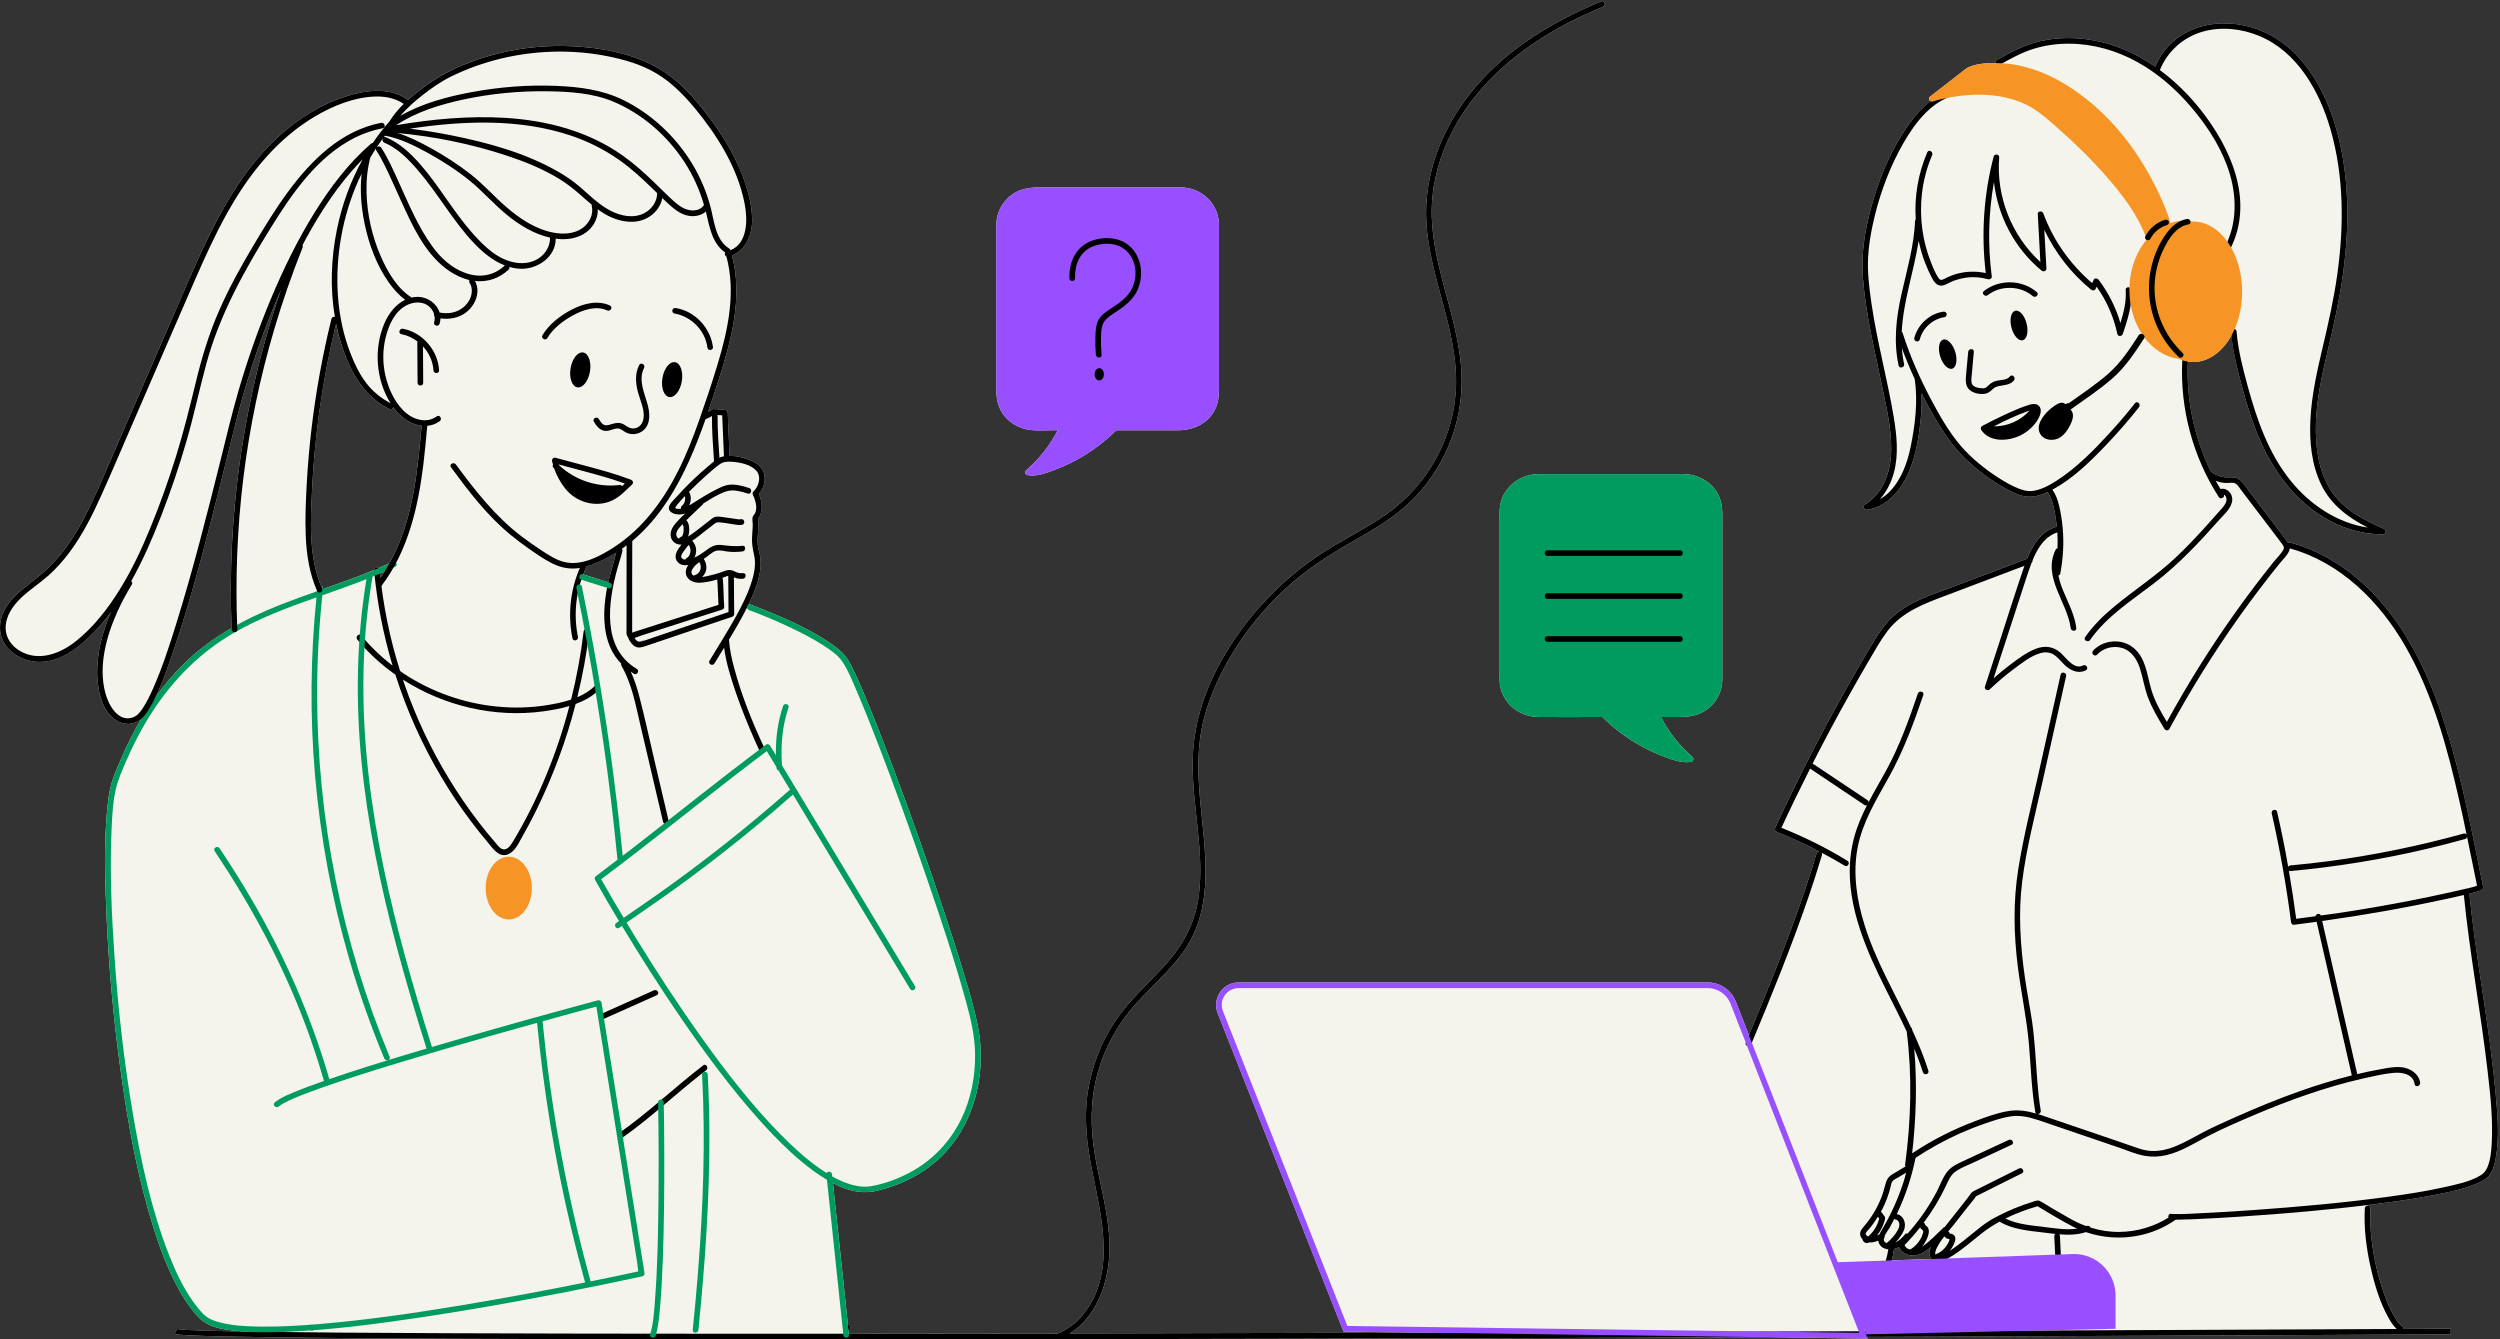
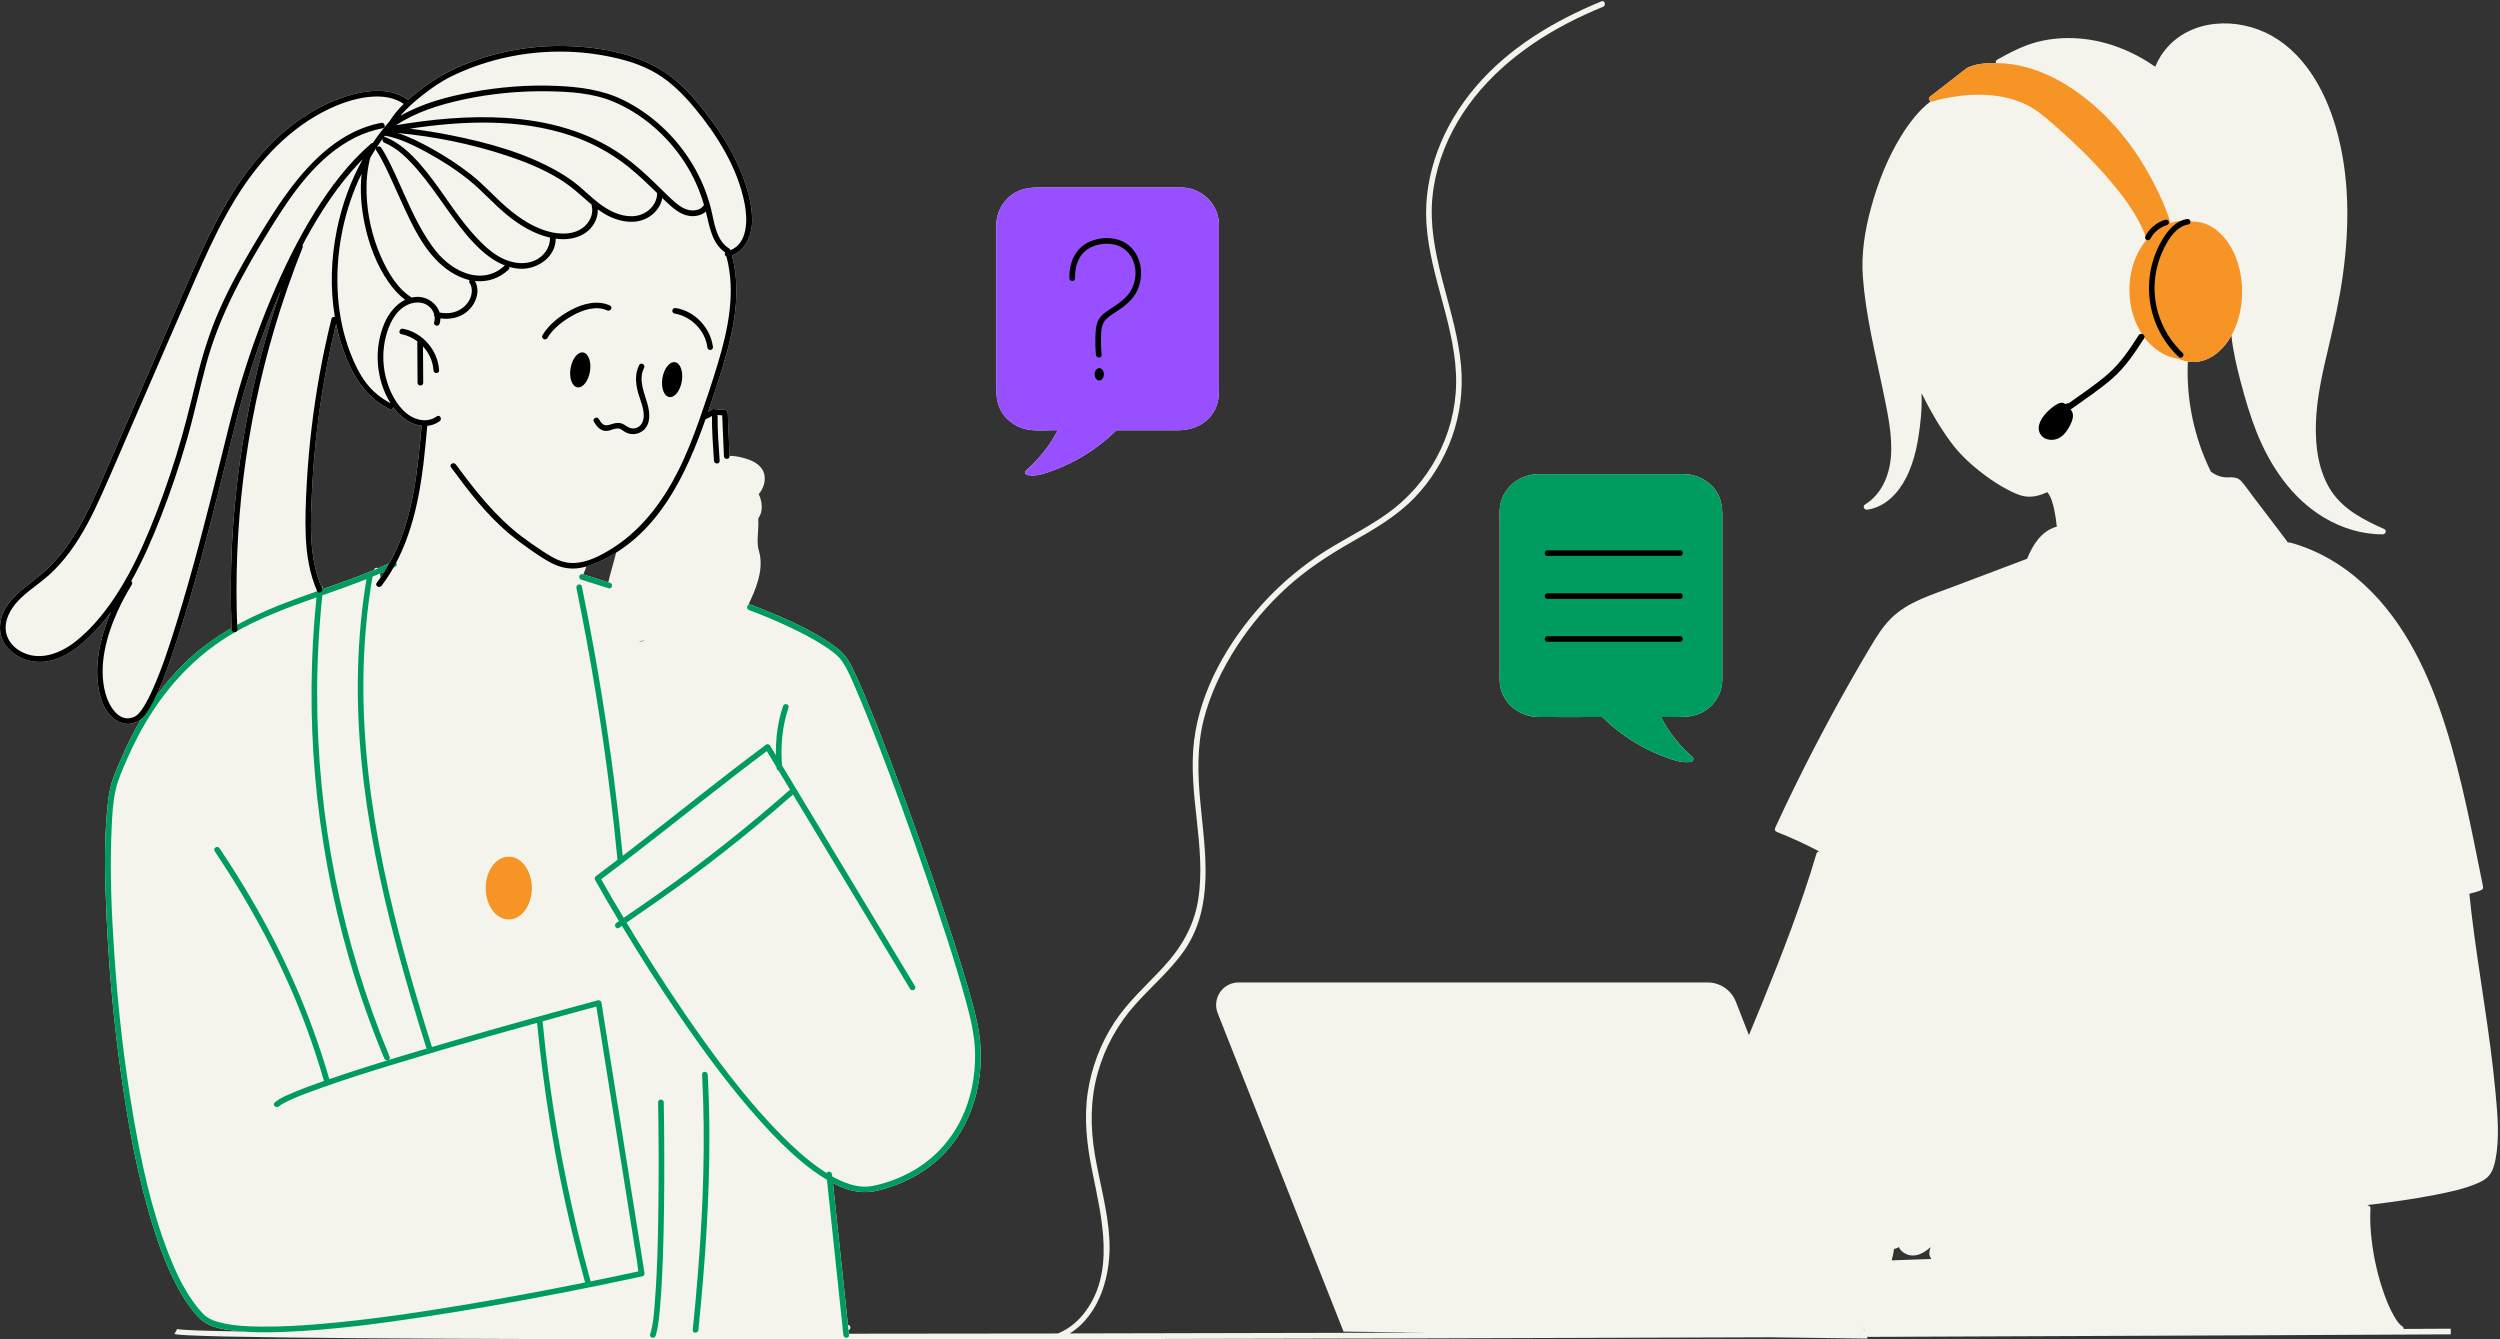
<svg xmlns="http://www.w3.org/2000/svg" height="237.1" preserveAspectRatio="xMidYMid meet" version="1.0" viewBox="-0.0 -0.2 442.6 237.1" width="442.6" zoomAndPan="magnify">
  <rect x="-0.0" y="-0.2" width="442.6" height="237.1" fill="#333333" stroke="none" />
  <g id="change1_1">
    <path d="M441.818,193.335c-0.97-10.71-3.01-21.3-4.28-31.98c-0.13-1.11-0.25-2.22-0.36-3.33 c0.76-0.18,1.47-0.35,2.19-0.69c0.21-0.1,0.27-0.36,0.23-0.56c-1.93-9.48-3.69-19.04-6.61-28.27c-2.9-9.2-7.15-18.44-14.32-25.1 c-3.77-3.51-8.28-6.23-13.28-7.56c-0.13-0.04-0.24-0.01-0.33,0.03c-0.09-0.15-0.19-0.29-0.3-0.44c-1.26-1.66-2.52-3.32-3.78-4.98 c-0.72-0.94-1.44-1.89-2.16-2.83c-0.64-0.85-1.25-1.76-1.96-2.57c-0.71-0.82-1.53-0.76-2.54-0.74c-1.03,0.01-1.99-0.34-2.82-0.96 c-0.02-0.01-0.04-0.01-0.07-0.02c-2.97-6.04-4.4-12.78-4.09-19.52c0.31,0.05,0.62,0.08,0.93,0.08c2.74,0,5.19-1.84,6.78-4.69 c0.29,2.78,0.94,5.53,1.65,8.23c0.78,2.93,1.63,5.88,2.75,8.71c2.42,6.11,6.25,11.85,11.99,15.28c3.15,1.88,6.75,3,10.43,2.97 c0.46,0,0.73-0.72,0.25-0.93c-3.52-1.56-7.19-3.41-9.38-6.72c-2.31-3.51-2.86-7.91-2.73-12.03c0.14-4.49,1.15-8.9,2.19-13.26 c1.02-4.34,2-8.69,2.6-13.11c1.18-8.61,1.18-17.51-1.24-25.91c-1.96-6.8-5.88-13.83-12.57-16.91c-6.3-2.9-14.45-2-18.44,4.17 c-0.39,0.61-0.71,1.25-0.99,1.91c-3.97-2.74-8.51-4.6-13.43-4.99c-2.47-0.2-4.99-0.02-7.39,0.59c-2.56,0.66-4.88,1.89-7.17,3.17 c-0.25,0.14-0.28,0.39-0.2,0.59c-1.62-0.02-3.47,0.1-4.93,0.77c-0.29,0.13-0.55,0.37-0.81,0.57c-0.74,0.58-1.48,1.15-2.22,1.72 c-1.18,0.92-2.37,1.85-3.55,2.76c-0.07,0.06-0.13,0.11-0.2,0.16c-0.3,0.23-0.14,0.65,0.14,0.79c-2.14,1.65-3.85,3.91-5.24,6.17 c-2.41,3.92-4.12,8.29-5.32,12.72c-1.09,3.99-1.74,8.06-1.44,12.2c0.5,6.8,2.19,13.43,3.56,20.1c0.79,3.85,1.72,7.86,1.4,11.81 c-0.27,3.26-1.68,6.62-4.57,8.38c-0.51,0.32-0.15,0.99,0.39,0.92c3.14-0.46,5.43-2.85,6.83-5.56c1.68-3.23,2.28-6.97,2.64-10.56 c0.15-1.5,0.2-3,0.14-4.5c1.47,2.97,3.14,5.86,5.09,8.54c1.71,2.34,3.84,4.28,6.17,6.01c1.21,0.9,2.48,1.73,3.82,2.44 c0.98,0.52,2.07,1.07,3.17,1.26c1.38,0.25,2.77-0.16,4.03-0.73c0.71,0.9,0.98,2.05,1.22,3.15c0.21,0.98,0.35,1.98,0.45,2.98 c-0.05,0-0.11,0-0.18,0.02c-2.63,0.83-4.08,3.19-5.08,5.64c-4.38,1.66-8.77,3.32-13.15,4.97c-3.78,1.43-7.99,2.66-10.94,5.58 c-1.47,1.46-2.57,3.25-3.63,5.02c-1.18,1.98-2.34,3.97-3.48,5.98c-2.26,3.97-4.44,7.99-6.54,12.05c-2.4,4.62-4.68,9.3-6.86,14.03 c-0.15,0.32-0.02,0.61,0.3,0.74c2.57,1.01,5.08,2.17,7.53,3.46c-0.21-0.02-0.43,0.08-0.51,0.34c-2.66,8.98-6.06,17.73-9.59,26.4 c-0.79,1.93-1.58,3.85-2.38,5.77l-2.31-5.91c-0.82-2.08-2.79-3.42-5.03-3.42h-83.01c-1.32,0-2.55,0.65-3.29,1.74 c-0.74,1.09-0.89,2.48-0.41,3.7l22.28,56.37l14.49,0.19c-21,0.06-42.29,0.11-62.95,0.14c5.42-3.4,7.37-10.6,7-16.77 c-0.29-5.04-1.72-9.91-2.56-14.86c-0.83-4.87-0.83-9.74,0.51-14.52c1.26-4.52,3.56-8.65,6.69-12.14c2.87-3.22,6.24-6.03,8.69-9.61 c5.32-7.81,3.59-17.43,2.77-26.23c-0.45-4.84-0.6-9.68,0.58-14.43c1.16-4.67,3.3-9.07,5.9-13.1c2.46-3.8,5.42-7.27,8.75-10.33 c3.51-3.2,7.42-5.76,11.53-8.1c4.01-2.28,8.04-4.59,11.25-7.95c2.88-3.02,5.1-6.65,6.52-10.57c1.46-4.04,2.01-8.36,1.64-12.64 c-0.41-4.75-1.75-9.34-2.97-13.93c-1.24-4.67-2.38-9.44-2.21-14.3c0.16-4.72,1.54-9.35,3.72-13.51c4.42-8.4,11.91-14.59,20.22-18.93 c2.07-1.09,4.2-2.06,6.37-2.95c0.58-0.24,0.33-1.21-0.27-0.97c-8.35,3.44-16.36,8.19-22.27,15.13c-5.73,6.71-9.31,15.37-8.72,24.28 c0.64,9.6,5.38,18.54,5.25,28.24c-0.12,9.17-4.84,17.87-12.31,23.13c-3.93,2.78-8.33,4.8-12.3,7.5c-3.6,2.45-6.91,5.33-9.82,8.56 c-5.96,6.63-10.84,15.04-11.95,24c-1.18,9.41,2.19,18.82,0.72,28.2c-0.74,4.66-2.98,8.5-6.15,11.92c-2.97,3.22-6.27,6.11-8.68,9.8 c-2.42,3.7-4.04,7.94-4.71,12.31c-0.72,4.71-0.17,9.36,0.77,14c1.66,8.27,4.31,18.26-1.7,25.53c-1.18,1.42-2.67,2.54-4.38,3.25 c-12.66,0.02-25.06,0.03-36.99,0.04c-0.02-0.2-0.05-0.41-0.07-0.61c0.47-0.15,0.44-0.91-0.1-0.96c-0.27-2.6-0.55-5.19-0.82-7.79 c-0.54-5.12-1.08-10.23-1.63-15.35c-0.07-0.66-0.14-1.31-0.2-1.96c0.42,0.21,0.84,0.43,1.27,0.62c2.08,0.88,4.24,1.27,6.46,0.75 c4.67-1.1,9.07-3.4,12.32-6.98c5.43-5.99,7.17-14.75,5.53-22.54c-0.61-2.92-1.47-5.79-2.33-8.65c-1.14-3.81-2.36-7.6-3.62-11.38 c-2.8-8.44-5.77-16.83-8.9-25.15c-1.33-3.55-2.69-7.09-4.12-10.59c-0.98-2.43-1.98-4.86-3.14-7.21c-0.31-0.61-0.62-1.24-1.02-1.8 c-0.96-1.34-2.4-2.33-3.76-3.2c-3.45-2.21-7.26-3.88-11.05-5.41c-0.74-0.3-1.48-0.59-2.23-0.87c-0.16-0.06-0.3-0.03-0.4,0.04 c0.01-0.02,0.02-0.03,0.03-0.05c1.28-2.67,2.6-5.83,2.01-8.86c-0.1-0.5-0.28-0.99-0.34-1.5c-0.07-0.53-0.06-1.07-0.03-1.6 c0.05-1.09,0.17-2.18,0.09-3.28c0.91-1.26,0.73-2.94,0.09-4.32c0.79-0.9,1.22-2.17,1.01-3.35c-0.28-1.6-1.73-2.43-3.17-2.89 c-0.91-0.3-1.98-0.53-3.01-0.53c-0.09-2.22-0.19-4.44-0.28-6.65c-0.01-0.33-0.03-0.65-0.04-0.98c-0.01-0.29-0.22-0.48-0.5-0.5 c-0.56-0.05-1.13-0.09-1.69-0.14c-0.02-0.01-0.05,0-0.07-0.01c-0.07,0-0.14-0.01-0.2-0.01c-0.19-0.02-0.31,0.06-0.39,0.17 c-0.22,0.1-0.43,0.21-0.63,0.33c0.63-1.84,1.22-3.67,1.8-5.45c2.3-7.09,4.4-14.83,2.43-22.23c2.48-0.96,3.59-3.77,3.57-6.32 c-0.03-3.13-1.04-6.32-2.27-9.17c-1.29-3-3.01-5.81-4.94-8.44c-1.88-2.55-3.92-5.05-6.35-7.1c-5.07-4.27-11.94-5.72-18.41-6.02 c-6.56-0.3-13.21,0.83-19.28,3.35c-2.5,1.03-4.76,2.31-6.93,3.93c-0.93,0.69-1.87,1.44-2.75,2.23c-0.03-0.02-0.04-0.04-0.07-0.06 c-3.14-2.24-7.33-1.69-10.8-0.61c-3.63,1.13-6.96,3.02-9.93,5.37c-6.51,5.13-10.98,12.26-14.56,19.62 c-1.97,4.06-3.72,8.21-5.52,12.35c-1.93,4.45-3.86,8.9-5.8,13.35c-1.91,4.41-3.83,8.82-5.74,13.23c-1.67,3.85-3.27,7.76-5.28,11.44 c-1.91,3.51-4.23,6.82-7.33,9.38c-2.99,2.47-7.14,4.92-7.2,9.32c-0.04,3.4,3.05,5.7,6.19,6.05c3.81,0.42,7.28-2.07,9.86-4.6 c1.31-1.3,2.5-2.7,3.61-4.17c-1.58,3.61-2.61,7.49-2.43,11.4c0.12,2.86,1,6.75,3.92,8.06c1.07,0.48,2.29,0.44,3.32-0.15 c0.19-0.11,0.38-0.25,0.55-0.41c-1.33,2.25-2.52,4.59-3.54,6.99c-0.75,1.73-1.56,3.51-1.97,5.35c-0.22,0.97-0.34,1.95-0.45,2.93 c-0.72,6.69-0.47,13.52-0.17,20.22c0.43,9.28,1.29,18.55,2.6,27.76c1.27,8.97,2.91,17.97,5.62,26.63c1.09,3.49,2.36,6.95,4.05,10.19 c0.69,1.33,1.45,2.63,2.34,3.84c0.7,0.96,1.48,1.99,2.43,2.71c1.56,1.18,3.73,1.49,5.61,1.71c0.56,0.06,1.11,0.1,1.67,0.14 c-7.09-0.11-11.28-0.26-11.86-0.45l-0.21,0.45l-0.27,0.42c1.09,0.73,48.51,0.97,110.63,0.97c14.56,0,29.93-0.01,45.69-0.03 c0.07,0.02,0.14,0.02,0.23,0c41.74-0.07,86.25-0.2,125.99-0.34l17.24,0.23l-0.12-0.3c50.79-0.19,91.17-0.38,103.36-0.45l-0.01-1 c-0.32,0.01-3.26,0.02-8.35,0.04c0.01-0.16-0.04-0.34-0.22-0.46c-0.69-0.45-1.15-1.25-1.54-1.94c-0.65-1.14-1.16-2.35-1.6-3.58 c-1.13-3.11-1.89-6.39-2.28-9.67c-0.23-1.9-0.33-3.8-0.22-5.71c0.02-0.32-0.22-0.48-0.47-0.48l-0.01-0.1 c0.34-0.04,0.68-0.08,1.02-0.12c3.64-0.45,7.28-0.97,10.88-1.67c2.54-0.5,5.16-1.03,7.54-2.07c0.68-0.3,1.39-0.65,1.9-1.2 c0.75-0.8,1.08-1.97,1.28-3.02C442.548,201.245,442.168,197.175,441.818,193.335z M44.668,69.205c-1.92,8.78-3.12,17.72-3.59,26.7 c-0.26,5.02-0.28,10.06-0.07,15.08c-3.12,1.81-6.05,3.94-8.65,6.54c-1.77,1.76-3.37,3.68-4.83,5.7c1.15-2.33,2.02-4.85,2.86-7.28 c3.27-9.43,5.77-19.13,8.22-28.8c1.09-4.29,2.13-8.6,3.22-12.89c1.35-5.32,3-10.57,4.91-15.72c0.93-2.5,1.93-4.97,3-7.41 C47.708,57.045,46.008,63.085,44.668,69.205z M67.358,102.055c-0.02-0.24-0.05-0.48-0.07-0.72c0.26-0.11,0.51-0.22,0.77-0.33 C67.838,101.355,67.608,101.705,67.358,102.055z M69.868,97.735c-0.28,0.6-0.6,1.19-0.92,1.78c-0.65,0.3-1.31,0.6-1.97,0.88 c-0.29-0.17-0.71-0.07-0.74,0.31c-2.98,1.24-6.02,2.32-9.06,3.39c0-0.04,0-0.07,0.01-0.11c0.03-0.28-0.14-0.43-0.35-0.46 c-2.23-5.44-1.87-11.63-1.57-17.37c0.32-6.39,1.03-12.76,2.14-19.06c0.59-3.35,1.29-6.66,2.09-9.96c0.32,1.58,0.73,3.14,1.28,4.66 c1.53,4.31,3.89,8.31,8.13,10.41c0.32,0.16,0.62-0.05,0.72-0.31c0.19,0.27,0.39,0.53,0.61,0.78c1.1,1.3,2.73,2.31,4.4,2.5 C73.958,82.835,73.218,90.705,69.868,97.735z M107.688,102.885c-1.47-0.46-2.95-0.93-4.42-1.39c0.14-0.36,0.28-0.73,0.44-1.09 c0.05-0.1,0.05-0.2,0.04-0.3c1.1-0.3,2.16-0.76,3.18-1.27c0.75-0.37,1.46-0.79,2.16-1.22 C108.648,99.385,108.098,101.115,107.688,102.885z M113.538,113.375c-0.188,0.05-0.343,0.037-0.486,0 c0.052-0.005,0.097,0.008,0.152-0.004c0.221-0.051,0.442-0.104,0.664-0.155c0.107-0.005,0.216-0.026,0.325-0.046 C113.975,113.241,113.758,113.318,113.538,113.375z M330.138,235.485l-0.4-1.01l0.43,1.01 C330.158,235.485,330.148,235.485,330.138,235.485z M334.908,222.935c0.17-0.65,0.32-1.3,0.41-1.97c0.01-0.02,0-0.03,0-0.05 c0.21-0.04,0.4-0.1,0.58-0.18c0.1-0.05,0.19-0.11,0.28-0.16c0.26,0.72,1.11,1.25,1.79,1.42c1.21,0.29,2.36-0.24,3.31-0.97 c0.18-0.14,0.36-0.3,0.54-0.45c-0.31,0.76-0.39,1.52,0.11,2.08c0.01,0.02,0.03,0.02,0.04,0.03L334.908,222.935z M272.658,83.735 c5.53,0,11.07,0,16.6,0c2.59,0,5.18,0,7.77,0c0.56,0,1.13-0.02,1.68,0.03c2.26,0.21,4.37,1.5,5.45,3.53 c0.92,1.73,0.76,3.63,0.76,5.52c0,2.84,0,5.69,0,8.53c0,5.86,0,11.72,0,17.58c0,0.41,0,0.82,0,1.24c-0.03,2.17-1.12,4.16-2.92,5.38 c-1.48,1.01-3.14,1.19-4.88,1.19c-1.02,0-2.05,0-3.07,0c1.4,2.71,3.28,5.09,5.6,7.09c0.27,0.24,0.14,0.77-0.22,0.84 c-0.16,0.03-0.32,0.05-0.48,0.06c-1.4,0.11-2.77-0.39-4.07-0.87c-1.42-0.52-2.8-1.14-4.12-1.86c-2.6-1.4-4.98-3.18-7.08-5.26 c-0.06,0-0.12,0-0.18,0c-3.73,0-7.45,0.04-11.18,0c-3.3-0.04-6.32-2.38-6.76-5.73c-0.12-0.92-0.06-1.87-0.06-2.79 c0-4.31,0-8.61,0-12.92s0-8.62,0-12.94c0-0.87-0.05-1.77,0.03-2.64c0.35-3.42,3.31-5.88,6.68-5.97c0.03-0.01,0.07-0.01,0.11-0.01 C272.428,83.735,272.548,83.735,272.658,83.735z M177.188,72.485c-0.96-1.75-0.8-3.68-0.8-5.59c0-6.24,0-12.49,0-18.73 c0-2.46,0-4.92,0-7.39c0-0.41,0-0.82,0-1.23c0.03-2.17,1.12-4.16,2.92-5.38c1.93-1.32,4.11-1.19,6.31-1.19c2.96,0,5.91,0,8.86,0 c4.84,0,9.66,0,14.5,0h0.01c0.04,0,0.08,0,0.11,0.01c0.8,0.01,1.61,0.15,2.37,0.44c2.59,0.99,4.33,3.42,4.34,6.21 c0.01,1.04,0,2.07,0,3.11c0,4.55,0,9.11,0,13.66c0,3.97,0,7.95,0,11.92c0,1.45-0.07,2.84-0.8,4.16c-1.31,2.4-3.83,3.49-6.47,3.49 c-3.63,0-7.27,0-10.9,0c-2.09,2.07-4.48,3.85-7.08,5.26c-1.33,0.72-2.71,1.34-4.13,1.86c-1.3,0.49-2.67,0.99-4.07,0.87 c-0.16-0.01-0.32-0.03-0.47-0.06c-0.36-0.07-0.5-0.6-0.22-0.84c2.31-2,4.21-4.39,5.59-7.1c-0.2,0-0.39,0-0.59,0 c-1.35,0-2.73,0.1-4.07-0.02C180.358,75.735,178.278,74.475,177.188,72.485z" fill="#f4f4ed" />
  </g>
  <g id="change2_1">
-     <path d="M358.788,57.085c0.37,1.44,0.06,2.77-0.68,2.95c-0.74,0.19-1.64-0.82-2.01-2.27c-0.37-1.44-0.06-2.76,0.68-2.95 C357.528,54.625,358.428,55.635,358.788,57.085z M354.068,11.245c1.97-1.11,3.94-2.19,6.11-2.85c2.02-0.6,4.12-0.88,6.22-0.86 c4.21,0.03,8.34,1.22,12,3.25c3.51,1.94,6.58,4.59,9.21,7.61c2.73,3.14,5.17,6.72,6.63,10.64c1.68,4.47,2.02,9.58-0.09,13.98 c-0.28,0.58,0.59,1.08,0.87,0.5c4.03-8.39-0.13-17.62-5.46-24.33c-2.08-2.62-4.49-5-7.18-6.98c1.35-3.31,4.14-5.82,7.58-6.8 c3.27-0.93,6.84-0.55,9.97,0.74c6.82,2.8,10.76,9.88,12.69,16.65c2.38,8.31,2.36,17.13,1.17,25.63c-0.61,4.31-1.56,8.54-2.56,12.76 c-0.99,4.22-1.97,8.48-2.19,12.83c-0.21,3.95,0.19,8.1,1.96,11.69c1.7,3.46,4.75,5.75,8.11,7.45c0.04,0.02,0.08,0.03,0.11,0.05 c-5.39-0.79-10.22-4.02-13.64-8.24c-3.96-4.88-6.02-10.86-7.66-16.84c-0.86-3.15-1.69-6.38-1.96-9.64c-0.05-0.63-1.05-0.64-1,0 c0.25,3.03,0.96,6.02,1.74,8.95s1.63,5.88,2.75,8.71c2.42,6.11,6.25,11.85,11.99,15.28c3.15,1.88,6.75,3,10.43,2.97 c0.46,0,0.73-0.72,0.25-0.93c-3.52-1.56-7.19-3.41-9.38-6.72c-2.31-3.51-2.86-7.91-2.73-12.03c0.14-4.49,1.15-8.9,2.19-13.26 c1.02-4.34,2-8.69,2.6-13.11c1.18-8.61,1.18-17.51-1.24-25.91c-1.96-6.8-5.88-13.83-12.57-16.91c-6.3-2.9-14.45-2-18.44,4.17 c-0.39,0.61-0.71,1.25-0.99,1.91c-3.97-2.74-8.51-4.6-13.43-4.99c-2.47-0.2-4.99-0.02-7.39,0.59c-2.56,0.66-4.88,1.89-7.17,3.17 C353.008,10.695,353.508,11.555,354.068,11.245z M360.598,51.515c-2.63-2.25-6.66-2.31-9.38-0.18c-0.5,0.4,0.21,1.1,0.71,0.71 c2.26-1.78,5.78-1.69,7.96,0.18C360.378,52.635,361.088,51.935,360.598,51.515z M350.748,75.895c-0.15-0.22-0.05-0.56,0.18-0.68 c1.18-0.64,2.38-1.23,3.59-1.8c1-0.48,2.01-0.94,3.05-1.35c0.43-0.17,0.88-0.34,1.33-0.48c0.5-0.17,1.03-0.35,1.55-0.21 c0.01,0,0.01,0,0.01,0c0.02,0,0.05,0,0.08,0.01c0.02,0.01,0.03,0.02,0.05,0.03s0.05,0.01,0.07,0.02c1.18,0.64,0.48,2.17-0.09,2.98 c-0.74,1.06-1.75,1.93-2.92,2.49C355.478,77.945,352.238,78.155,350.748,75.895z M353.008,75.275c2.38,0.04,4.74-1.02,6.31-2.79 c-0.16,0.05-0.32,0.11-0.45,0.16c-0.46,0.16-0.91,0.33-1.36,0.52c-0.95,0.39-1.88,0.82-2.81,1.26 C354.128,74.695,353.578,74.995,353.008,75.275z M349.448,62.095c0.06-0.65-0.94-0.64-1,0c-0.11,1.27-0.23,2.55-0.35,3.83 c-0.09,0.99-0.25,2.16,0.59,2.9c0.7,0.62,1.97,0.86,2.87,0.66c0.52-0.11,0.88-0.47,1.26-0.82c0.32-0.3,0.68-0.43,1.1-0.52 c0.93-0.19,1.98-0.19,2.63-0.99c0.4-0.49-0.3-1.21-0.71-0.71c-0.57,0.71-1.67,0.58-2.47,0.8c-0.51,0.14-0.92,0.4-1.3,0.75 c-0.2,0.19-0.38,0.41-0.65,0.5s-0.62,0.04-0.9,0.01c-0.45-0.06-1.01-0.18-1.3-0.57c-0.32-0.45-0.2-1.12-0.15-1.63 C349.198,64.895,349.318,63.495,349.448,62.095z M345.628,65.065c0.73-0.23,0.96-1.56,0.52-2.99c-0.45-1.42-1.4-2.38-2.13-2.15 c-0.74,0.23-0.97,1.56-0.52,2.99C343.938,64.335,344.898,65.295,345.628,65.065z M344.628,55.325c-0.08-0.28-0.35-0.39-0.62-0.34 c-2.41,0.36-4.49,2.28-5.09,4.64c-0.16,0.62,0.8,0.89,0.96,0.27c0.53-2.06,2.31-3.63,4.4-3.95 C344.548,55.905,344.688,55.565,344.628,55.325z M441.808,205.055c-0.2,1.05-0.53,2.22-1.28,3.02c-0.51,0.55-1.22,0.9-1.9,1.2 c-2.38,1.04-5,1.57-7.54,2.07c-3.6,0.7-7.24,1.22-10.88,1.67c-7.85,0.98-15.74,1.66-23.64,2.18c-2.86,0.19-5.72,0.36-8.58,0.47 c-0.86,0.03-1.71,0.06-2.57,0.07c-0.08,0-0.17,0.01-0.25,0.01c-1.94,1.37-4.17,2.32-6.49,2.79c-3.13,0.64-6.39,0.43-9.39-0.6 c-1.53,0.5-3.12,0.52-4.72,0.39c0.07,0.08,0.11,0.18,0.12,0.3c0.06,1.22,0.12,2.44,0.18,3.67c0.01,0.27-0.24,0.5-0.5,0.5 c-0.28,0-0.49-0.23-0.5-0.5c-0.06-1.23-0.12-2.45-0.18-3.67c-0.01-0.15,0.06-0.28,0.17-0.37c-0.76-0.08-1.52-0.18-2.27-0.27 c-2.6-0.31-5.31-0.55-7.6-1.9c-1.15,0.63-2.25,1.35-3.27,2.17c-1.61,1.28-3.17,2.64-4.89,3.76c-0.97,0.62-2.87,1.81-3.9,0.64 c-0.5-0.56-0.42-1.32-0.11-2.08c-0.18,0.15-0.36,0.31-0.54,0.45c-0.95,0.73-2.1,1.26-3.31,0.97c-0.68-0.17-1.53-0.7-1.79-1.42 c-0.09,0.05-0.18,0.11-0.28,0.16c-0.18,0.08-0.37,0.14-0.58,0.18c0,0.02,0.01,0.03,0,0.05c-0.22,1.56-0.67,3.08-1.3,4.53 c-0.11,0.24-0.47,0.3-0.69,0.18c-0.25-0.15-0.28-0.44-0.17-0.69c0.55-1.27,0.93-2.62,1.15-4c-0.78-0.08-1.49-0.46-1.74-1.3 c-0.02-0.08-0.03-0.15-0.05-0.23c-0.5,0.18-1.01,0.35-1.55,0.3c-0.21,0.1-0.43,0.16-0.67,0.09c-0.31-0.09-0.51-0.35-0.56-0.64 c-0.15-0.15-0.28-0.32-0.35-0.53c-0.26-0.75,0.22-1.31,0.68-1.84c0.59-0.69,1.12-1.42,1.59-2.19c0.96-1.55,1.66-3.23,2.09-5 c0.22-0.89,0.47-1.45,1.28-1.95c0.76-0.47,1.54-0.93,2.31-1.38c-0.05-0.1-0.08-0.21-0.06-0.33c1.06-7.74,1.27-15.78,0.29-23.55 c-1.17-2.52-2.45-5-3.7-7.49c-3.44-6.86-6.82-14.56-6.35-22.34c0.09-1.48,0.32-2.96,0.71-4.43c0.53-2.04,1.37-3.95,2.31-5.82 c-0.12,0.06-0.28,0.07-0.44-0.03c-3.21-2.15-6.43-4.3-9.64-6.45c-1.75,3.47-3.45,6.96-5.08,10.48c4.06,1.62,7.97,3.56,11.69,5.84 c0.17,0.1,0.24,0.26,0.24,0.41c0,0.34-0.36,0.69-0.74,0.45c-1.33-0.81-2.69-1.56-4.06-2.29c0.07,0.1,0.1,0.24,0.06,0.39 c-0.73,2.46-1.52,4.89-2.35,7.32c-3.03,8.86-6.57,17.55-10.18,26.19c-0.24,0.59-1.21,0.33-0.96-0.27c0.98-2.36,1.96-4.73,2.93-7.1 c3.53-8.67,6.93-17.42,9.59-26.4c0.08-0.26,0.3-0.36,0.51-0.34c-2.45-1.29-4.96-2.45-7.53-3.46c-0.32-0.13-0.45-0.42-0.3-0.74 c2.18-4.73,4.46-9.41,6.86-14.03c2.1-4.06,4.28-8.08,6.54-12.05c1.14-2.01,2.3-4,3.48-5.98c1.06-1.77,2.16-3.56,3.63-5.02 c2.95-2.92,7.16-4.15,10.94-5.58c4.38-1.65,8.77-3.31,13.15-4.97c1-2.45,2.45-4.81,5.08-5.64c0.07-0.02,0.13-0.02,0.18-0.02 c-0.1-1-0.24-2-0.45-2.98c-0.24-1.1-0.51-2.25-1.22-3.15c-1.26,0.57-2.65,0.98-4.03,0.73c-1.1-0.19-2.19-0.74-3.17-1.26 c-1.34-0.71-2.61-1.54-3.82-2.44c-2.33-1.73-4.46-3.67-6.17-6.01c-1.95-2.68-3.62-5.57-5.09-8.54c0.06,1.5,0.01,3-0.14,4.5 c-0.36,3.59-0.96,7.33-2.64,10.56c-1.4,2.71-3.69,5.1-6.83,5.56c-0.54,0.07-0.9-0.6-0.39-0.92c2.89-1.76,4.3-5.12,4.57-8.38 c0.32-3.95-0.61-7.96-1.4-11.81c-1.37-6.67-3.06-13.3-3.56-20.1c-0.3-4.14,0.35-8.21,1.44-12.2c1.2-4.43,2.91-8.8,5.32-12.72 c1.99-3.24,4.61-6.49,8.26-7.91c0.6-0.24,0.86,0.73,0.26,0.96c-4.13,1.61-6.91,5.87-8.89,9.62c-2.14,4.07-3.67,8.49-4.64,12.99 c-0.41,1.91-0.72,3.85-0.82,5.8c-0.14,2.68,0.2,5.41,0.58,8.06c0.98,6.79,2.82,13.41,3.95,20.17c0.54,3.27,0.91,6.69,0.02,9.93 c-0.47,1.71-1.29,3.33-2.45,4.65c0.61-0.36,1.17-0.78,1.68-1.3c2.1-2.15,3.17-5.12,3.76-8c0.79-3.9,1.29-7.95,0.72-11.92 c0-0.01,0-0.02,0-0.03c-0.83-1.81-1.6-3.65-2.29-5.52c0.07,0.94,0.19,1.88,0.4,2.83c0.14,0.63-0.83,0.9-0.97,0.27 c-0.92-4.23-0.43-8.46,0.51-12.63c0.97-4.31,2.22-8.56,2.41-13c0.01-0.12,0.05-0.2,0.11-0.27c-0.26-4.05,0.44-8.12,2.05-11.85 c0.25-0.59,1.11-0.08,0.86,0.51c-0.94,2.18-1.56,4.52-1.82,6.89c-0.45,4.1,0.09,8.29,1.62,12.11c0.36,0.92,0.77,1.92,1.31,2.74 c0.29,0.44,0.56,0.4,1.02,0.18c0.22-0.11,0.43-0.23,0.66-0.33c0.42-0.19,0.86-0.36,1.3-0.5c1.75-0.54,3.61-0.59,5.4-0.22 c-0.83-6.89-0.36-13.91,1.4-20.62c0.14-0.54,1.03-0.44,0.98,0.13c-0.57,6.92,2.19,13.87,7.29,18.55c-0.15-2.83-0.31-5.66-0.46-8.48 c-0.03-0.6,0.8-0.63,0.98-0.14c1.76,4.79,4.77,9.03,8.64,12.34c0.1-0.19,0.19-0.39,0.29-0.59c0.18-0.37,0.66-0.26,0.86,0 c1.75,2.3,3.05,4.91,3.86,7.67c0.59-1.9,1.08-3.88,0.93-5.86c-0.05-0.64,0.95-0.64,1,0c0.2,2.65-0.68,5.31-1.51,7.79 c-0.14,0.43-0.85,0.51-0.96,0c-0.65-3.03-1.89-5.86-3.67-8.37c-0.06,0.14-0.13,0.28-0.2,0.42c-0.15,0.32-0.56,0.29-0.78,0.1 c-3.52-2.87-6.34-6.51-8.29-10.59c0.13,2.29,0.25,4.57,0.38,6.86c0.02,0.47-0.55,0.61-0.86,0.35c-4.73-3.87-7.76-9.63-8.43-15.67 c-0.98,5.51-1.12,11.16-0.38,16.73c0.04,0.33-0.36,0.56-0.64,0.48c-1.34-0.36-2.75-0.47-4.13-0.25c-0.62,0.1-1.24,0.26-1.84,0.47 c-0.6,0.21-1.13,0.55-1.72,0.78c-1.04,0.41-1.69-0.18-2.17-1.06c-0.53-0.97-0.98-1.99-1.38-3.02c-0.46-1.21-0.8-2.46-1.07-3.73 c-0.84,5.4-2.73,10.7-3,16.1c0.07,0.06,0.13,0.13,0.17,0.24c1.3,4.12,3.1,8.13,5.12,11.94c1.48,2.78,3.11,5.63,5.17,8.03 c1.89,2.2,4.22,4.07,6.65,5.64c1.14,0.73,2.33,1.42,3.6,1.92c0.74,0.29,1.44,0.49,2.23,0.44c1.62-0.12,3.16-1,4.5-1.85 c3.53-2.27,6.55-5.35,9.37-8.43c1.56-1.71,3.08-3.45,4.49-5.28c0.4-0.5,1.1,0.21,0.71,0.71c-0.03,0.04-0.06,0.08-0.09,0.11 c-1.79,2.28-3.72,4.47-5.72,6.57c-2.81,2.94-5.9,6-9.53,7.92c0.61,0.86,0.96,1.84,1.2,2.87c0.3,1.27,0.5,2.56,0.62,3.86 c0.25,2.72,0.09,5.45-0.42,8.13c-0.04,0.2-0.18,0.3-0.33,0.34c0.19,0.97,0.52,1.92,0.89,2.81c0.9,2.13,1.98,4.17,2.28,6.49 c0.04,0.32-0.19,0.48-0.44,0.48s-0.52-0.16-0.56-0.48c-0.61-4.65-5.05-9.03-2.66-13.87c0.08-0.16,0.2-0.23,0.33-0.25 c0.03-0.94,0.03-1.88-0.03-2.81c-1.75,0.55-2.92,1.98-3.75,3.56c-0.24,0.45-0.45,0.92-0.64,1.4c0.01,0.16-0.04,0.32-0.18,0.44 c-0.38,0.98-0.7,1.98-1.03,2.98c-0.69,2.13-1.39,4.27-2.08,6.4c-1.2,3.68-2.41,7.37-3.61,11.05c0.93-0.81,1.87-1.6,2.86-2.34 c1.42-1.07,2.92-2.22,4.59-2.88c1.56-0.61,3.11-0.44,4.38,0.67c1,0.88,2.4,3.1,4,2.28c0.08-0.04,0.16-0.06,0.24-0.06 c0.45,0,0.76,0.67,0.26,0.92c-1.13,0.58-2.31,0.18-3.26-0.53c-0.21-0.16-0.41-0.34-0.59-0.52c-0.56-0.55-1.05-1.2-1.7-1.65 c-0.75-0.52-1.61-0.59-2.47-0.35c-1.71,0.47-3.27,1.74-4.68,2.78c-1.51,1.12-2.95,2.35-4.32,3.65c-0.35,0.33-1,0-0.84-0.49 c0.84-2.57,1.67-5.13,2.51-7.7c1.45-4.45,2.84-8.91,4.36-13.34c0.04-0.12,0.08-0.24,0.13-0.36c-4.61,1.74-9.21,3.49-13.81,5.23 c-3.9,1.47-7.83,2.88-10.44,6.32c-1.26,1.67-2.29,3.53-3.35,5.34c-1.15,1.95-2.27,3.92-3.38,5.9c-2.26,4.03-4.43,8.1-6.53,12.22 c3.24,2.16,6.47,4.32,9.71,6.48c0.13,0.09,0.2,0.21,0.22,0.34c0.99-1.9,2.08-3.75,3.11-5.62c2.36-4.33,4.01-8.94,5.6-13.6 c0.21-0.6,1.17-0.34,0.96,0.27c-1.73,5.1-3.59,10.07-6.23,14.78c-2.18,3.9-4.55,7.79-5.4,12.23c-0.88,4.59-0.15,9.34,1.24,13.75 c1.98,6.34,5.38,12.09,8.2,18.07c0.11,0.08,0.2,0.2,0.22,0.37c0.01,0.05,0.01,0.1,0.02,0.15c1.08,2.33,2.07,4.71,2.85,7.17 c0.19,0.62-0.77,0.88-0.97,0.27c-0.45-1.43-0.97-2.83-1.54-4.2c0.53,6.16,0.34,12.43-0.37,18.56c0.1-0.08,0.23-0.16,0.39-0.26 c3.36-2.2,6.96-4.02,10.71-5.43c1.9-0.73,3.89-1.46,5.9-1.8c1.72-0.29,3.34-0.03,4.96,0.44c-0.07-0.06-0.13-0.14-0.15-0.26 c-0.68-4-0.79-8.11-1.14-12.15c-0.41-4.57-1.39-9.06-1.96-13.62c-0.73-5.78-0.83-11.52,0.09-17.29c0.91-5.75,2.36-11.42,3.63-17.1 c1.29-5.76,2.57-11.53,3.86-17.29c0.06-0.25,0.25-0.36,0.44-0.36c0.3,0,0.61,0.24,0.53,0.62c-1.43,6.37-2.85,12.74-4.27,19.11 c-1.28,5.7-2.77,11.41-3.5,17.21c-0.72,5.72-0.33,11.47,0.49,17.16c0.38,2.59,0.88,5.17,1.27,7.76c0.24,1.66,0.38,3.34,0.52,5.01 c0.29,3.55,0.4,7.16,1,10.67c0.06,0.36-0.23,0.6-0.51,0.62c0.22,0.07,0.45,0.14,0.67,0.21c4.22,1.42,8.43,2.87,12.65,4.31 c1.05,0.37,2.11,0.73,3.16,1.09c0.95,0.33,1.9,0.7,2.9,0.85c1.75,0.26,3.48-0.14,5.09-0.8c1.69-0.7,3.27-1.64,4.89-2.49 c1.79-0.93,3.66-1.75,5.51-2.58c3.78-1.69,7.61-3.27,11.52-4.65c3.02-1.07,6.08-2.01,9.19-2.78c-2.08-9.07-4.15-18.14-6.23-27.21 c-1.34,0.18-2.69,0.38-4.03,0.54c-0.3,0.04-0.47-0.26-0.5-0.5c-0.83-6.46-1.98-12.88-3.42-19.23c-0.14-0.63,0.82-0.89,0.96-0.27 c0.73,3.23,1.39,6.47,1.96,9.73c0.08-0.13,0.21-0.23,0.39-0.24c2.28-0.21,4.56-0.46,6.83-0.76c8.05-1.07,16.02-2.71,23.84-4.88 c0.24-0.07,0.43,0.04,0.53,0.2c-0.43-2.04-0.85-4.08-1.32-6.12c-2.12-9.36-4.7-18.8-9.5-27.19c-4.55-7.94-11.49-14.9-20.5-17.38 c-0.01,0.18-0.06,0.38-0.16,0.58c-0.39,0.78-1.12,1.46-1.67,2.14c-2.45,3.04-4.81,6.15-7.08,9.34c-4.53,6.38-8.67,13.03-12.4,19.91 c-0.18,0.33-0.67,0.31-0.86,0c-1.08-1.79-2.16-3.58-2.91-5.54c-0.65-1.7-0.89-3.51-1.45-5.23c-0.54-1.61-1.5-3.12-3.23-3.59 c-1.54-0.41-3.25,0.03-4.34,1.2c-0.22,0.24-0.51,0.18-0.69,0c-0.17-0.18-0.23-0.47-0.02-0.71c0.13-0.13,0.26-0.26,0.4-0.38 c1.17-1,2.75-1.41,4.27-1.2c1.77,0.25,3.16,1.38,3.97,2.95c0.88,1.71,1.11,3.63,1.64,5.45c0.6,2.08,1.67,3.96,2.78,5.8 c1.89-3.45,3.87-6.85,5.97-10.18c3.94-6.27,8.25-12.31,12.88-18.08c0.56-0.7,1.29-1.39,1.74-2.15c0.31-0.52,0-0.83-0.31-1.25 c-0.3-0.39-0.6-0.78-0.89-1.18c-1.19-1.56-2.38-3.12-3.56-4.68c-0.65-0.85-1.29-1.7-1.93-2.54c-0.27-0.36-0.55-0.72-0.82-1.08 c-0.26-0.34-0.51-0.79-0.88-1.03c-0.45-0.29-1.09-0.12-1.59-0.12c-0.38-0.01-0.76-0.05-1.13-0.13c-0.29-0.06-0.56-0.15-0.83-0.26 c0.27,0.49,0.55,0.97,0.84,1.45c1.15-0.27,2.13,0.77,2.09,1.9c-0.05,1.38-1.35,2.49-2.2,3.44c-3.62,4.08-7.33,8.05-11.68,11.37 c-3.98,3.06-8.37,5.84-11.3,10.02c-0.11,0.15-0.26,0.22-0.42,0.22c-0.36,0-0.71-0.36-0.45-0.73c1.46-2.08,3.27-3.86,5.23-5.47 c3.58-2.95,7.46-5.46,10.84-8.65c1.86-1.75,3.61-3.61,5.32-5.5c0.84-0.94,1.68-1.88,2.51-2.82c0.43-0.48,0.93-0.99,1.1-1.63 c0.11-0.38-0.05-1-0.44-1.16c0.22,0.51-0.57,0.95-0.9,0.43c-4.58-7.11-6.87-15.62-6.47-24.07c0.03-0.64,1.03-0.65,1,0 c-0.32,6.77,1.11,13.55,4.09,19.61c0.03,0.01,0.05,0.01,0.07,0.02c0.83,0.62,1.79,0.97,2.82,0.96c1.01-0.02,1.83-0.08,2.54,0.74 c0.71,0.81,1.32,1.72,1.96,2.57c0.72,0.94,1.44,1.89,2.16,2.83c1.26,1.66,2.52,3.32,3.78,4.98c0.11,0.15,0.21,0.29,0.3,0.44 c0.09-0.04,0.2-0.07,0.33-0.03c5,1.33,9.51,4.05,13.28,7.56c7.17,6.66,11.42,15.9,14.32,25.1c2.92,9.23,4.68,18.79,6.61,28.27 c0.04,0.2-0.02,0.46-0.23,0.56c-0.72,0.34-1.43,0.51-2.19,0.69c0.11,1.11,0.23,2.22,0.36,3.33c1.27,10.68,3.31,21.27,4.28,31.98 C442.168,197.175,442.548,201.245,441.808,205.055z M410.878,161.875c0.98-0.14,1.96-0.25,2.93-0.4c4.42-0.66,8.82-1.42,13.2-2.28 c2.24-0.44,4.46-0.91,6.68-1.4c1.07-0.24,2.14-0.48,3.21-0.73c0.58-0.13,1.11-0.25,1.64-0.46c-0.58-2.89-1.17-5.77-1.77-8.66 c-0.02,0.17-0.13,0.33-0.34,0.39c-2.25,0.63-4.51,1.21-6.78,1.75c-7.95,1.87-16.03,3.18-24.16,3.93c-0.11,0.01-0.2-0.02-0.27-0.07 c0.49,2.83,0.92,5.67,1.3,8.52c1.14-0.14,2.28-0.31,3.43-0.46C410.018,161.555,410.698,161.415,410.878,161.875z M331.888,217.395 c0.38-0.57,0.63-1.2,0.81-1.86c-0.08-0.1-0.16-0.21-0.24-0.32c-0.47,0.75-0.97,1.49-1.55,2.16c-0.17,0.21-0.63,0.58-0.6,0.88 c0.02,0.22,0.23,0.37,0.45,0.45c0.02-0.02,0.04-0.04,0.07-0.06c0.13-0.12,0.26-0.25,0.39-0.39 C331.468,217.995,331.688,217.705,331.888,217.395z M333.268,217.365c0.51-0.87,0.99-1.76,1.44-2.66c0.91-1.84,1.68-3.74,2.31-5.7 c0.17-0.52,0.3-1.07,0.44-1.6c-0.47,0.28-0.94,0.56-1.41,0.85c-0.33,0.19-0.77,0.38-1,0.68c-0.23,0.3-0.27,0.72-0.36,1.08 c-0.33,1.33-0.82,2.63-1.44,3.85c-0.08,0.15-0.17,0.28-0.25,0.42c0.11,0.15,0.23,0.3,0.34,0.45s0.25,0.3,0.34,0.46 c0.17,0.3-0.03,0.76-0.14,1.07c-0.21,0.62-0.5,1.22-0.87,1.77c-0.11,0.16-0.24,0.31-0.36,0.46c0.14-0.05,0.28-0.1,0.41-0.15 C332.868,218.005,333.078,217.675,333.268,217.365z M336.008,217.525c0.2-0.37,0.34-0.81,0.21-1.23c-0.08-0.26-0.3-0.57-0.6-0.59 c-0.1-0.01-0.19-0.05-0.27-0.1c-0.25,0.5-0.5,1-0.77,1.49c-0.2,0.36-0.69,0.96-0.93,1.52c0.03,0.16-0.01,0.33-0.13,0.45 c-0.02,0.16-0.02,0.3,0.04,0.43c0.1,0.19,0.26,0.31,0.45,0.4c0-0.01,0-0.02,0.01-0.02 C334.798,219.215,335.538,218.435,336.008,217.525z M340.088,219.005c0.11-0.21,0.2-0.42,0.27-0.64c0.06-0.18,0.17-0.43,0.13-0.62 c-0.03-0.15-0.2-0.23-0.31-0.33c-0.11-0.08-0.19-0.19-0.25-0.31c-0.86,1.09-1.78,2.14-2.75,3.13c0.2,0.46,0.56,0.7,1,0.78 C338.998,220.535,339.648,219.845,340.088,219.005z M345.138,219.275c0-0.01,0.01-0.05,0.02-0.09c-0.22-0.04-0.44-0.07-0.63-0.21 c-0.12-0.08-0.21-0.18-0.28-0.3c-0.23,0.29-0.46,0.58-0.67,0.89c-0.24,0.35-1.2,1.79-0.91,2.34c0.05-0.04,0.11-0.08,0.18-0.11 c0.81-0.33,1.52-0.98,1.96-1.76c0.11-0.2,0.21-0.39,0.28-0.59C345.098,219.395,345.118,219.335,345.138,219.275z M367.738,217.315 c-0.26-0.12-0.53-0.24-0.78-0.37c-2.12-1.11-4.17-2.35-6.22-3.59c-1.95,0.55-3.87,1.27-5.7,2.17c2.02,1,4.33,1.19,6.55,1.46 C363.558,217.215,365.718,217.625,367.738,217.315z M440.378,189.175c-1.2-10.33-3.15-20.57-4.18-30.92 c-0.98,0.22-1.97,0.45-2.96,0.66c-7.31,1.6-14.7,2.9-22.12,3.94c2.07,9.04,4.14,18.07,6.21,27.11c0.62-0.14,1.24-0.3,1.86-0.43 c1.02-0.21,2.05-0.41,3.08-0.59c0.95-0.16,1.92-0.31,2.89-0.21c1.51,0.17,3.07,1.12,3.3,2.73c0.09,0.64-0.88,0.9-0.97,0.27 c-0.26-1.81-2.26-2.14-3.76-1.99c-1.74,0.16-3.48,0.57-5.18,0.95c-3.47,0.78-6.88,1.78-10.24,2.94c-3.03,1.04-6.02,2.21-8.97,3.46 c-2.86,1.22-5.75,2.45-8.51,3.88c-2.36,1.22-4.67,2.71-7.28,3.33c-1.24,0.29-2.5,0.35-3.75,0.14c-1.56-0.25-3.07-0.93-4.56-1.44 c-3.21-1.1-6.42-2.19-9.62-3.28c-1.56-0.53-3.1-1.07-4.66-1.59c-1.65-0.54-3.31-0.96-5.05-0.68c-1.51,0.23-3,0.75-4.44,1.24 c-1.52,0.52-3.01,1.11-4.48,1.76c-2.73,1.23-5.36,2.68-7.86,4.33c-0.69,3.43-1.79,6.77-3.31,9.92c0,0.02-0.01,0.03-0.02,0.04 c1.21,0.23,1.7,1.6,1.33,2.7c-0.22,0.64-0.62,1.2-1.03,1.73c-0.17,0.21-0.35,0.41-0.53,0.6c0.66-0.33,1.22-0.85,1.67-1.43 c0.14-0.18,0.31-0.2,0.47-0.14c0.22-0.25,0.45-0.49,0.66-0.75c1.73-2.03,3.23-4.26,4.48-6.62c0.58-1.1,1-2.33,1.71-3.35 c0.73-1.07,1.85-1.59,2.99-2.12c2.69-1.25,5.39-2.5,8.08-3.75c0.58-0.27,1.09,0.59,0.5,0.86c-2.28,1.06-4.57,2.13-6.85,3.19 c-1.01,0.47-2.11,0.87-3.03,1.51c-0.91,0.63-1.31,1.64-1.76,2.61c-1.09,2.3-2.41,4.47-3.93,6.5c0.16,0.06,0.27,0.19,0.28,0.39 c0.04,0.03,0.07,0.06,0.11,0.09c0.1,0.08,0.19,0.15,0.27,0.25c0.2,0.24,0.28,0.55,0.27,0.86c-0.04,0.57-0.28,1.14-0.54,1.64 c-0.18,0.36-0.42,0.69-0.68,1c0.03-0.01,0.06-0.03,0.08-0.05c1.36-0.91,2.53-2.21,3.73-3.32c0.06-0.06,0.14-0.09,0.21-0.11 c0.89-1.11,1.78-2.23,2.65-3.35c0.52-0.66,1.04-1.31,1.55-1.98c0.22-0.27,0.42-0.64,0.68-0.87c0.16-0.14,0.38-0.22,0.58-0.32 c0.49-0.25,0.99-0.5,1.48-0.74c2.08-1.04,4.15-2.08,6.22-3.11c0.58-0.29,1.08,0.57,0.51,0.86c-0.11,0.05-0.22,0.11-0.32,0.16 c-1.59,0.79-3.18,1.59-4.77,2.38c-0.78,0.39-1.56,0.78-2.34,1.18c-0.21,0.1-0.41,0.22-0.63,0.31c-0.04,0.01-0.05,0.01-0.07,0.01 c0,0.01,0,0.03-0.02,0.06c-0.43,0.66-0.99,1.27-1.48,1.9c-0.82,1.05-1.64,2.09-2.46,3.13c-0.31,0.39-0.63,0.77-0.95,1.16 c0.13,0.08,0.23,0.22,0.24,0.37c0.03,0,0.06,0,0.07,0c0.11,0.02,0.22,0.03,0.33,0.07c0.36,0.12,0.61,0.42,0.62,0.8 c0.02,0.28-0.09,0.57-0.19,0.83c-0.11,0.26-0.23,0.52-0.38,0.76c-0.13,0.23-0.28,0.43-0.45,0.63c0.29-0.19,0.56-0.39,0.8-0.56 c1.17-0.82,2.27-1.74,3.38-2.63c1-0.82,2.01-1.64,3.12-2.31c0.4-0.25,0.83-0.46,1.26-0.68c0.04-0.04,0.09-0.06,0.14-0.08 c0.89-0.46,1.8-0.88,2.72-1.26c1.08-0.44,2.19-0.84,3.3-1.19c0.43-0.13,0.85-0.34,1.27-0.13c0.74,0.38,1.45,0.87,2.16,1.29 c1.1,0.64,2.2,1.28,3.31,1.9c0.89,0.49,1.8,0.91,2.74,1.25c0.02-0.01,0.04-0.01,0.06-0.02c0.3-0.13,0.59,0.04,0.7,0.28 c1.65,0.52,3.36,0.79,5.14,0.77c3.06-0.04,6.06-0.92,8.65-2.54c-0.11-0.34,0.14-0.79,0.58-0.65c0.01,0,0.01,0,0.01,0s0,0,0,0.01 c0.07,0,0.14,0,0.22,0.01c1.66,0.06,3.34-0.07,4.99-0.15c3.12-0.14,6.24-0.34,9.36-0.56c7.85-0.56,15.7-1.26,23.49-2.31 c3.39-0.46,6.78-0.98,10.12-1.72c2.14-0.47,4.51-0.95,6.41-2.06c0.61-0.37,0.99-0.77,1.3-1.52c0.52-1.27,0.66-2.71,0.74-4.07 C441.378,197.955,440.888,193.525,440.378,189.175z M63.258,113.025c-0.41-0.49,0.3-1.21,0.71-0.71c1.64,1.98,3.49,3.76,5.53,5.32 c-1.64-5.49-2.74-11.14-3.27-16.85c-0.06-0.64,0.94-0.63,1,0c0.56,6.04,1.77,12.02,3.6,17.8c0.2,0.14,0.39,0.29,0.59,0.43 c4.92,3.25,10.66,5.3,16.53,5.87c2.9,0.29,5.85,0.23,8.73-0.22c1.44-0.23,2.98-0.52,4.43-1.01c0.99-3.99,1.74-8.04,2.22-12.09 c0.07-0.63,1.08-0.64,1,0c-0.47,3.93-1.18,7.83-2.12,11.67c1.19-0.5,2.28-1.16,3.18-2.08c0.45-0.46,1.16,0.25,0.71,0.71 c-1.16,1.19-2.62,1.99-4.19,2.57c-0.83,3.23-1.82,6.43-2.99,9.56c-1.19,3.21-2.55,6.37-4.07,9.44c-0.78,1.57-1.6,3.11-2.46,4.63 c-0.63,1.11-1.33,2.69-2.68,3.06c-1.48,0.41-2.49-1.17-3.3-2.13c-1.02-1.2-2-2.44-2.95-3.69c-1.93-2.56-3.72-5.23-5.35-7.99 c-3.38-5.69-6.1-11.77-8.11-18.07C67.498,117.475,65.218,115.395,63.258,113.025z M71.338,120.125c0.1,0.3,0.19,0.61,0.3,0.91 c2.02,5.82,4.66,11.41,7.87,16.67c1.59,2.62,3.33,5.16,5.19,7.59c0.95,1.24,1.94,2.45,2.96,3.63c0.44,0.51,1.01,1.42,1.79,1.23 c0.64-0.16,1.09-0.91,1.41-1.43c4.43-7.4,7.75-15.53,9.95-23.93c-1.52,0.45-3.1,0.73-4.6,0.94 C87.598,126.915,78.628,124.805,71.338,120.125z M425.528,235.075c0.01-0.16-0.04-0.34-0.22-0.46c-0.69-0.45-1.15-1.25-1.54-1.94 c-0.65-1.14-1.16-2.35-1.6-3.58c-1.13-3.11-1.89-6.39-2.28-9.67c-0.23-1.9-0.33-3.8-0.22-5.71c0.04-0.64-0.96-0.64-1,0 c-0.19,3.53,0.27,7.09,1.05,10.53c0.68,3,1.6,6.07,3.09,8.77c0.41,0.73,0.88,1.49,1.51,2.07c-32.27,0.15-140.27,0.64-234.92,0.79 c5.42-3.4,7.37-10.6,7-16.77c-0.29-5.04-1.72-9.91-2.56-14.86c-0.83-4.87-0.83-9.74,0.51-14.52c1.26-4.52,3.56-8.65,6.69-12.14 c2.87-3.22,6.24-6.03,8.69-9.61c5.32-7.81,3.59-17.43,2.77-26.23c-0.45-4.84-0.6-9.68,0.58-14.43c1.16-4.67,3.3-9.07,5.9-13.1 c2.46-3.8,5.42-7.27,8.75-10.33c3.51-3.2,7.42-5.76,11.53-8.1c4.01-2.28,8.04-4.59,11.25-7.95c2.88-3.02,5.1-6.65,6.52-10.57 c1.46-4.04,2.01-8.36,1.64-12.64c-0.41-4.75-1.75-9.34-2.97-13.93c-1.24-4.67-2.38-9.44-2.21-14.3c0.16-4.72,1.54-9.35,3.72-13.51 c4.42-8.4,11.91-14.59,20.22-18.93c2.07-1.09,4.2-2.06,6.37-2.95c0.58-0.24,0.33-1.21-0.27-0.97c-8.35,3.44-16.36,8.19-22.27,15.13 c-5.73,6.71-9.31,15.37-8.72,24.28c0.64,9.6,5.38,18.54,5.25,28.24c-0.12,9.17-4.84,17.87-12.31,23.13c-3.93,2.78-8.33,4.8-12.3,7.5 c-3.6,2.45-6.91,5.33-9.82,8.56c-5.96,6.63-10.84,15.04-11.95,24c-1.18,9.41,2.19,18.82,0.72,28.2c-0.74,4.66-2.98,8.5-6.15,11.92 c-2.97,3.22-6.27,6.11-8.68,9.8c-2.42,3.7-4.04,7.94-4.71,12.31c-0.72,4.71-0.17,9.36,0.77,14c1.66,8.27,4.31,18.26-1.7,25.53 c-1.18,1.42-2.67,2.54-4.38,3.25c-82,0.13-153.42,0.01-155.93-0.8l-0.21,0.45l-0.27,0.42c1.09,0.73,48.51,0.97,110.63,0.97 c14.56,0,29.93-0.01,45.69-0.03c0.07,0.02,0.14,0.02,0.23,0c103.36-0.16,223.78-0.74,246.47-0.86l-0.01-1 C433.558,235.045,430.618,235.055,425.528,235.075z" />
-   </g>
+     </g>
  <g id="change3_1">
    <path d="M396.948,51.465c0,6.85-3.89,12.43-8.68,12.43c-0.907,0-1.782-0.203-2.605-0.576 c-4.876-0.663-8.673-5.864-8.673-12.186c0-3.717,1.317-7.041,3.39-9.289l-0.092-0.079c-0.2,0-0.41-0.1-0.5-0.33 c-1.49-3.83-4.11-7.22-6.79-10.3c-2.69-3.09-5.63-5.96-8.71-8.66c-1.44-1.26-2.89-2.6-4.54-3.59c-1.46-0.88-3.07-1.47-4.73-1.83 c-2.89-0.64-5.93-0.61-8.85-0.17c-1.35,0.2-2.73,0.47-4.03,0.89c-0.45,0.15-0.89-0.52-0.48-0.83c0.07-0.05,0.13-0.1,0.2-0.16 c1.18-0.91,2.37-1.84,3.55-2.76c0.74-0.57,1.48-1.14,2.22-1.72c0.26-0.2,0.52-0.44,0.81-0.57c1.6-0.73,3.67-0.81,5.39-0.76 c4.42,0.11,8.69,1.74,12.38,4.1c5.56,3.54,10.13,8.59,13.48,14.24c1.81,3.06,3.44,6.36,4.54,9.76c0.023,0.079,0.02,0.148,0.01,0.214 c0.793-0.263,1.621-0.417,2.479-0.417c0.508,0,1.003,0.064,1.49,0.159c0.021,0,0.041-0.006,0.061-0.006 C393.058,39.025,396.948,44.605,396.948,51.465z M90.073,151.468c-2.257,0-4.087,2.488-4.087,5.558c0,3.07,1.83,5.558,4.087,5.558 s4.087-2.488,4.087-5.558C94.16,153.957,92.331,151.468,90.073,151.468z" fill="#f69426" />
  </g>
  <g id="change4_1">
-     <path d="M374.538,235.049v-5.884c0-4.063-3.294-7.357-7.357-7.357l-41.827,1.459l-18.041-46.107 c-0.815-2.082-2.786-3.427-5.021-3.427h-83.011c-1.319,0.001-2.55,0.652-3.292,1.743s-0.895,2.475-0.41,3.701l22.274,56.366 l92.79,1.24l-0.904-2.31l0.659,1.557L374.538,235.049z M238.537,234.553l-22.028-55.743c-0.368-0.933-0.256-1.942,0.308-2.771 s1.462-1.306,2.464-1.306h83.011c1.82,0,3.426,1.096,4.09,2.792l22.789,58.239L238.537,234.553z" fill="#974fff" />
-   </g>
+     </g>
  <g id="change2_2">
-     <path d="M150.068,235.345c-0.64,0-0.64-1,0-1C150.718,234.345,150.718,235.345,150.068,235.345z M124.508,188.405 c-5.07,3.88-9.67,8.34-14.91,12c-0.52,0.37-0.02,1.24,0.51,0.87c5.24-3.67,9.83-8.13,14.91-12 C125.518,188.885,125.018,188.015,124.508,188.405z M134.328,87.275c0.64,1.38,0.82,3.06-0.09,4.32c0.08,1.1-0.04,2.19-0.09,3.28 c-0.03,0.53-0.04,1.07,0.03,1.6c0.06,0.51,0.24,1,0.34,1.5c0.59,3.03-0.73,6.19-2.01,8.86c-1.03,2.14-2.23,4.19-3.45,6.21 c0.11,1.7,0.48,3.37,0.92,5.01c1.3,4.85,3.19,9.59,5.33,14.13c0.28,0.58-0.58,1.09-0.86,0.5c-0.26-0.55-0.52-1.12-0.76-1.68 c-1.23-2.77-2.37-5.58-3.36-8.44c-0.9-2.62-1.77-5.34-2.13-8.1c-0.58,0.93-1.15,1.87-1.72,2.8c-0.33,0.55-1.2,0.05-0.86-0.5 c0.82-1.35,1.64-2.69,2.46-4.04c0,0,0,0,0-0.01c0.65-1.07,1.3-2.15,1.92-3.25c0.08-0.15,0.17-0.3,0.25-0.45 c1.02-1.84,1.98-3.72,2.66-5.72c0.57-1.68,1.02-3.56,0.58-5.32c-0.26-1.08-0.4-2.08-0.34-3.2c0.04-0.65,0.1-1.29,0.12-1.94 c0.02-0.47-0.17-1.2,0.03-1.62c0.11-0.23,0.31-0.39,0.42-0.64c0.08-0.2,0.13-0.42,0.15-0.64c0.04-0.38,0-0.77-0.08-1.14 c-0.11-0.47-0.26-0.94-0.49-1.36c-0.07-0.13-0.08-0.3-0.03-0.44c0.03-0.07,0.06-0.12,0.11-0.17c0.93-0.87,1.47-2.6,0.55-3.66 c-0.95-1.1-2.79-1.49-4.17-1.6c-0.96-0.08-1.63-0.06-2.35,0.44c-0.85,0.6-1.63,1.3-2.4,1.99c-1.03,0.93-2.07,1.9-3.05,2.9 c0.07,0.06,0.13,0.14,0.16,0.23c0.28,0.69,0.22,1.49-0.11,2.16c0.13-0.07,0.26-0.15,0.39-0.23c0.69-0.43,1.38-0.87,2.08-1.3 c0.79-0.48,1.6-0.95,2.44-1.35c0.69-0.34,1.45-0.72,2.22-0.79c1.16-0.11,2.41,0.22,3.5,0.59c0.36,0.12,0.42,0.51,0.28,0.77 c-0.1,0.17-0.29,0.29-0.54,0.2c-0.61-0.21-1.25-0.38-1.88-0.48c-1.14-0.2-1.97,0.04-3,0.53c-1.04,0.49-2.01,1.1-2.98,1.71 c-0.02,0.07-0.06,0.13-0.12,0.19c-0.94,0.94-1.95,1.84-2.9,2.78c0.45,0.41,0.55,1.19,0.53,1.78c-0.02,0.37-0.08,0.76-0.21,1.1 c0.18-0.1,0.36-0.22,0.52-0.33c1.11-0.77,2.14-1.64,3.21-2.45c0.32-0.25,0.67-0.59,1.07-0.7c0.47-0.12,1.01-0.01,1.47,0.05 c0.63,0.08,1.25,0.18,1.87,0.27c0.35,0.06,0.93,0.17,1.19,0.1c0.62-0.17,0.89,0.8,0.27,0.97c-0.56,0.14-1.23-0.03-1.79-0.11 c-0.75-0.11-1.51-0.26-2.27-0.31c-0.55-0.03-0.61,0.07-1.07,0.41c-0.61,0.46-1.21,0.94-1.81,1.41s-1.24,1.02-1.94,1.44 c0.49,0.5,0.75,1.17,0.7,1.89c-0.02,0.38-0.13,0.75-0.3,1.09c0.63-0.28,1.24-0.67,1.73-1.03c0.91-0.68,1.72-1.33,2.93-1.21 c1.31,0.14,2.53,0.31,3.86,0.15c0.64-0.07,0.63,0.93,0,1c-0.84,0.1-1.69,0.12-2.53,0.04c-0.72-0.08-1.53-0.36-2.25-0.12 c-0.62,0.21-1.13,0.74-1.66,1.11c-0.14,0.1-0.3,0.19-0.44,0.28c0.44,0.64,0.62,1.48,0.36,2.23c-0.13,0.38-0.36,0.72-0.64,1 c0.52-0.06,1.04-0.21,1.45-0.3c0.54-0.12,1.07-0.27,1.59-0.44c0.49-0.15,0.98-0.4,1.48-0.49c0.27-0.05,0.5-0.03,0.73,0.03 c0.03,0,0.06,0.01,0.1,0.03c0.14,0.05,0.29,0.1,0.44,0.18c0.47,0.25,0.91,0.34,1.44,0.29c0.64-0.06,0.63,0.95,0,1 c-0.56,0.05-1.09-0.04-1.6-0.26c0.02,2.17,0.04,4.34,0.05,6.51c0,0.12-0.04,0.22-0.1,0.3c-0.07,0.08-0.16,0.14-0.26,0.18 c-3.4,1.13-6.79,2.3-10.18,3.45c-1.69,0.57-3.38,1.15-5.07,1.71c-0.64,0.21-1.29,0.45-1.93,0.1c-0.57-0.31-0.92-0.9-1.2-1.46 c-0.03-0.07-0.05-0.14-0.05-0.21c-0.03-0.02-0.06-0.04-0.08-0.07c-0.29-0.36-0.19-0.96-0.19-1.39c0-0.53,0-1.07,0-1.61 c-0.01-4.66,0-9.32,0.01-13.98c0.01-0.65,1.01-0.65,1.01,0c-0.01,2.43-0.02,4.87-0.02,7.3c0,2.15,0,4.29,0,6.44 c0,0.53,0,1.07,0,1.61c0,0.24-0.01,0.49,0,0.74c0,0.13,0.01,0.2,0.01,0.2c-0.05-0.01,0.3-0.14,0.37-0.16 c0.99-0.32,1.97-0.63,2.96-0.95c3.98-1.28,7.96-2.55,11.94-3.83c-0.1-1.5-0.09-3-0.22-4.49c-0.99,0.29-2.04,0.53-3.06,0.57 c-1.06,0.05-2.31-0.44-2.49-1.62c-0.08-0.55,0.11-1.09,0.45-1.52c-0.8,0.13-1.61,0.01-2.07-0.76c-0.57-0.97,0.17-2.01,0.86-2.86 c-0.02,0-0.04,0.01-0.06,0.01c-0.83,0.04-1.58-0.44-1.81-1.25c-0.25-0.93,0.2-1.8,0.79-2.49c0.53-0.62,1.12-1.2,1.71-1.77 c-0.43,0.13-0.89,0.21-1.33,0.17c-0.57-0.04-1.55-0.39-1.56-1.1c-0.01-0.67,0.85-1.44,1.26-1.89c1.85-2.08,3.9-4.05,6.05-5.83 c0.64-0.53,1.36-1.22,2.19-1.42c1.35-0.32,2.97-0.02,4.26,0.4c1.44,0.46,2.89,1.29,3.17,2.89 C135.548,85.105,135.118,86.375,134.328,87.275z M120.268,110.155c-2.25,0.72-4.51,1.45-6.76,2.17c-0.3,0.1-0.74,0.3-1.17,0.41 c0.26,0.45,0.6,0.8,1.2,0.64c0.73-0.19,1.45-0.48,2.17-0.72c1.51-0.51,3.02-1.02,4.53-1.54c2.91-0.99,5.82-1.98,8.74-2.96 c-0.02-2.14-0.03-4.27-0.05-6.41c-0.03,0-0.05,0-0.08,0.01c-0.3,0.09-0.6,0.22-0.9,0.32c-0.03,0.01-0.06,0.02-0.09,0.03 c0.06,0.07,0.11,0.16,0.12,0.28c0.14,1.61,0.11,3.24,0.24,4.86c0.02,0.22-0.17,0.41-0.37,0.48 C125.318,108.535,122.798,109.345,120.268,110.155z M122.758,101.705c0,0,0,0,0.01,0s0.03-0.02,0.05-0.02 c0.08-0.02,0.17-0.04,0.25-0.07c0.01-0.01,0.07-0.03,0.07-0.03c0.02-0.01,0.04-0.02,0.06-0.03c0.07-0.04,0.14-0.08,0.21-0.12 c0.01-0.01,0.04-0.03,0.06-0.04c0,0,0-0.01,0.01-0.01c0.01-0.01,0.01-0.01,0.01-0.01c0.02-0.03,0.05-0.05,0.05-0.05 c0.06-0.05,0.11-0.1,0.16-0.15c0.02-0.03,0.05-0.06,0.08-0.1c0-0.01,0.02-0.02,0.02-0.03c0.05-0.07,0.09-0.14,0.12-0.21 c0.01-0.01,0.03-0.06,0.03-0.06c0.01-0.03,0.02-0.05,0.03-0.07c0.03-0.08,0.04-0.16,0.06-0.25c0.01-0.02,0.01-0.02,0.01-0.03 c0,0,0,0,0-0.01c0.01-0.04,0.01-0.09,0.01-0.13c0.01-0.09,0-0.17,0-0.26c0-0.01,0-0.02-0.01-0.03c0-0.04-0.01-0.07-0.02-0.11 c-0.01-0.08-0.04-0.17-0.07-0.25c0-0.01-0.02-0.06-0.02-0.06c-0.01-0.03-0.02-0.05-0.04-0.08c-0.04-0.07-0.08-0.14-0.13-0.22 c-0.01,0-0.01-0.01-0.01-0.01c-0.03,0.09-0.09,0.18-0.19,0.24c-0.38,0.23-0.75,0.69-0.99,1.06 C122.328,100.965,122.358,101.415,122.758,101.705z M121.298,87.915c-0.01-0.02-0.01-0.04-0.01-0.07c-0.01-0.05-0.02-0.1-0.03-0.15 c0-0.02-0.01-0.04-0.02-0.06c-0.46,0.49-0.91,0.99-1.34,1.51c-0.13,0.16-0.25,0.4-0.39,0.58c0.05,0.03,0.1,0.06,0.12,0.07 c0.27,0.13,0.61,0.12,0.92,0.07c-0.03-0.17,0-0.35,0.12-0.45c0.09-0.07,0.17-0.15,0.24-0.24c0.01-0.01,0.02-0.02,0.02-0.02 c0.01-0.01,0.02-0.03,0.03-0.03c0.03-0.05,0.06-0.09,0.08-0.14c0.03-0.04,0.06-0.09,0.08-0.14c0.02-0.02,0.03-0.05,0.04-0.07 c0.03-0.1,0.07-0.2,0.09-0.3c0.02-0.05,0.03-0.1,0.04-0.16c0-0.03,0-0.05,0-0.07C121.298,88.135,121.298,88.025,121.298,87.915z M120.668,94.795c0.01-0.01,0.01,0,0.01-0.01c0.02-0.02,0.05-0.04,0.07-0.07c0.01-0.01,0.01-0.01,0.01-0.01 c0.02-0.03,0.04-0.05,0.05-0.08c0.02-0.03,0.03-0.06,0.05-0.08c0-0.01,0-0.02,0.01-0.02c0.05-0.14,0.09-0.28,0.12-0.42 c0-0.03,0.01-0.06,0.01-0.09c0,0,0.01-0.04,0.01-0.07c0.01-0.07,0.01-0.14,0.01-0.21c0.01-0.15,0.01-0.31,0.01-0.46 c-0.01-0.04-0.01-0.08-0.01-0.12c0,0,0,0,0-0.01c-0.02-0.07-0.03-0.15-0.05-0.22c-0.01-0.04-0.02-0.08-0.04-0.12 c0-0.01-0.02-0.04-0.02-0.06c-0.01-0.01-0.02-0.03-0.02-0.03c-0.01-0.02-0.04-0.06-0.04-0.06c-0.01-0.01-0.01-0.01-0.02-0.02 c0,0-0.01,0-0.01-0.01c0,0,0,0-0.01,0c-0.17,0.19-0.35,0.37-0.51,0.56c-0.32,0.37-0.62,0.83-0.56,1.34 c0.03,0.33,0.22,0.54,0.48,0.63c0.06-0.14,0.18-0.25,0.32-0.3c0.03-0.01,0.05-0.02,0.06-0.02 C120.618,94.825,120.638,94.805,120.668,94.795z M120.938,97.565c-0.16,0.23-0.41,0.59-0.32,0.9c0.1,0.29,0.43,0.39,0.72,0.41 c0.03-0.11,0.1-0.21,0.21-0.27c0.04-0.02,0.08-0.05,0.12-0.07c0.01-0.01,0.01-0.01,0.02-0.02c0.06-0.04,0.11-0.09,0.16-0.14 c0.02-0.02,0.05-0.05,0.07-0.08c0.01-0.01,0.01-0.01,0.01-0.01s0,0,0.01-0.01c0.04-0.06,0.08-0.12,0.11-0.18 c0.02-0.03,0.04-0.07,0.05-0.1c0.01-0.02,0.01-0.02,0.01-0.02c0.03-0.07,0.05-0.14,0.07-0.21s0.04-0.15,0.05-0.23 c0.01-0.01,0.01,0,0.01-0.01c0,0,0,0,0-0.01c0-0.03,0-0.06,0-0.09c0.01-0.08,0.01-0.16,0.01-0.24c0-0.03,0-0.06-0.01-0.1 c0-0.01,0-0.02,0-0.03c-0.03-0.15-0.07-0.29-0.11-0.43c-0.01,0-0.01,0-0.01-0.01c-0.02-0.03-0.03-0.07-0.05-0.1 c-0.04-0.06-0.08-0.12-0.11-0.18c-0.01-0.01-0.01-0.01-0.01-0.01s0,0-0.01-0.01s-0.03-0.03-0.04-0.04 C121.568,96.695,121.238,97.125,120.938,97.565z M112.728,118.215c-6.22-3.69-5.08-11.79-3.44-17.71c0.29-1.05,0.65-2.08,0.9-3.14 c0.14-0.62-0.82-0.89-0.97-0.26c-0.57,2.46-1.43,4.82-1.85,7.32c-0.57,3.36-0.68,6.99,0.75,10.16c0.46,1.01,1.1,1.92,1.86,2.7 c-0.04,0.12-0.03,0.26,0.05,0.4c1.85,3.18,2.5,6.89,3.33,10.43c0.87,3.71,1.74,7.42,2.61,11.13c0.48,2.03,0.95,4.05,1.43,6.08 c0.14,0.62,1.11,0.36,0.96-0.27c-0.86-3.69-1.73-7.39-2.6-11.08c-0.86-3.66-1.64-7.34-2.6-10.97c-0.38-1.48-0.86-2.93-1.49-4.31 c0.19,0.13,0.36,0.27,0.56,0.39C112.778,119.415,113.288,118.545,112.728,118.215z M115.778,175.125c-3.15,1.4-6.29,2.81-9.44,4.22 c-0.58,0.26-0.07,1.12,0.51,0.86c3.14-1.4,6.29-2.82,9.44-4.22C116.868,175.725,116.358,174.865,115.778,175.125z M102.848,99.905 c-1.85,4.04-2.38,8.55-1.5,12.91c0.13,0.63,1.1,0.37,0.97-0.26c-0.83-4.08-0.34-8.36,1.39-12.15 C103.978,99.825,103.118,99.315,102.848,99.905z M108.318,88.435c-2.88,1.3-6.33,0.28-8.25-2.14c-0.83-1.04-1.51-2.28-1.96-3.57 c-0.04-0.03-0.08-0.06-0.12-0.1c-0.18-0.18-0.17-0.4-0.08-0.57c-0.05-0.2-0.12-0.39-0.17-0.59c-0.08-0.37,0.24-0.72,0.62-0.62 c1.69,0.45,3.38,0.91,5.07,1.36c2.79,0.74,5.57,1.49,8.27,2.52c0.33,0.13,0.52,0.56,0.22,0.84 C110.788,86.605,109.738,87.795,108.318,88.435z M109.708,85.665c0.22-0.03,0.35,0.08,0.42,0.22c0.17-0.16,0.34-0.32,0.5-0.48 c-2.44-0.88-4.95-1.57-7.47-2.24c-1.41-0.38-2.81-0.75-4.22-1.13c0.02,0.05,0.04,0.1,0.05,0.14 C101.858,84.855,105.808,86.135,109.708,85.665z M55.248,234.345c-0.64,0-0.64,1,0,1C55.898,235.345,55.898,234.345,55.248,234.345z" />
-   </g>
+     </g>
  <g id="change5_1">
    <path d="M103.167,101.465c1.613,0.506,3.226,1.011,4.839,1.516c0.613,0.192,0.35,1.157-0.266,0.964 c-1.613-0.506-3.226-1.011-4.839-1.516C102.288,102.237,102.552,101.272,103.167,101.465z M116.51,194.954 c0.107,5.707,0.121,11.416,0.064,17.123c-0.06,5.995-0.153,12.008-0.623,17.987c-0.155,1.97-0.261,4.052-0.846,5.953 c-0.19,0.616,0.775,0.88,0.964,0.266c0.507-1.648,0.637-3.438,0.791-5.146c0.243-2.683,0.371-5.377,0.472-8.068 c0.238-6.402,0.288-12.812,0.269-19.218c-0.009-2.966-0.035-5.931-0.091-8.896C117.497,194.312,116.497,194.31,116.51,194.954z M167.516,203.645c-3.247,3.582-7.647,5.877-12.32,6.978c-2.218,0.523-4.381,0.135-6.456-0.748 c-0.437-0.186-0.855-0.408-1.277-0.625c0.069,0.655,0.138,1.309,0.208,1.964c0.542,5.117,1.083,10.233,1.624,15.35 c0.338,3.195,0.676,6.391,1.014,9.586c0.068,0.64-0.933,0.633-1,0c-0.124-1.169-0.247-2.339-0.371-3.509 c-0.542-5.117-1.083-10.233-1.624-15.35c-0.304-2.873-0.608-5.747-0.912-8.621c-1.597-0.937-3.095-2.051-4.511-3.231 c-2.597-2.165-4.972-4.59-7.231-7.102c-5.142-5.718-9.729-11.937-14.075-18.273c-3.662-5.338-7.142-10.802-10.483-16.347 c-0.163,0.113-0.326,0.226-0.489,0.34c-0.529,0.37-1.029-0.497-0.505-0.863c0.159-0.111,0.319-0.219,0.478-0.33 c-1.444-2.409-2.876-4.829-4.237-7.287c-0.143-0.258-0.042-0.52,0.179-0.684c1.278-0.951,2.537-1.927,3.802-2.894 c-0.006-0.025-0.019-0.044-0.021-0.071c-0.347-3.548-0.732-7.093-1.159-10.632c-1.514-12.547-3.575-25.022-6.102-37.405 c-0.129-0.629,0.835-0.896,0.964-0.266c0.729,3.572,1.422,7.151,2.072,10.738c2.22,12.238,3.93,24.565,5.158,36.942 c0.536-0.412,1.08-0.815,1.614-1.229c7.937-6.144,15.737-12.47,23.791-18.462c0.22-0.164,0.556-0.033,0.684,0.179 c0.344,0.572,0.689,1.143,1.033,1.715c-0.05-2.957,0.308-5.87,1.27-8.713c0.205-0.607,1.171-0.345,0.965,0.266 c-1.129,3.339-1.401,6.748-1.156,10.237c1.187,1.97,2.374,3.941,3.562,5.911c6.661,11.057,13.322,22.113,19.983,33.169 c0.334,0.553-0.531,1.055-0.861,0.506c-1.891-3.139-3.782-6.277-5.673-9.416c-5.022-8.336-10.044-16.672-15.066-25.007 c-0.008,0.008-0.01,0.017-0.018,0.024c-2.121,1.866-4.269,3.701-6.445,5.502c-3.841,3.179-7.767,6.255-11.771,9.226 c-3.681,2.731-7.459,5.316-11.221,7.928c0.526,0.871,1.044,1.745,1.576,2.612c3.691,6.011,7.546,11.925,11.642,17.668 c4.321,6.058,8.898,12.007,14.134,17.31c2.147,2.175,4.42,4.263,6.937,6.007c0.363,0.252,0.737,0.496,1.115,0.735 c0.17-0.389,0.907-0.31,0.965,0.232c0.013,0.123,0.026,0.247,0.039,0.371c1.353,0.764,2.79,1.382,4.312,1.671 c0.896,0.17,1.854,0.201,2.73,0.034c2.429-0.464,4.833-1.363,6.994-2.558c3.786-2.093,6.815-5.287,8.732-9.163 c1.765-3.569,2.564-7.588,2.525-11.557c-0.032-3.184-0.745-6.223-1.58-9.276c-2.032-7.429-4.494-14.747-6.995-22.028 c-2.783-8.104-5.689-16.17-8.785-24.161c-1.182-3.05-2.386-6.094-3.687-9.095c-0.725-1.672-1.419-3.46-2.44-4.981 c-0.807-1.202-2.168-2.116-3.378-2.899c-1.797-1.163-3.708-2.15-5.639-3.07c-2.455-1.169-4.965-2.247-7.519-3.182 c-0.6-0.22-0.339-1.186,0.266-0.964c0.752,0.275,1.496,0.571,2.238,0.87c3.789,1.528,7.596,3.2,11.044,5.408 c1.364,0.874,2.806,1.865,3.761,3.2c0.402,0.56,0.711,1.191,1.017,1.806c1.165,2.345,2.16,4.778,3.147,7.202 c1.429,3.507,2.788,7.043,4.119,10.589c3.125,8.328,6.095,16.717,8.9,25.158c1.255,3.777,2.477,7.566,3.62,11.379 c0.855,2.853,1.722,5.726,2.332,8.644C174.684,188.9,172.945,197.657,167.516,203.645z M110.418,162.291 c1.965-1.357,3.94-2.699,5.891-4.077c8.108-5.723,15.902-11.883,23.353-18.436c0.078-0.068,0.161-0.099,0.245-0.115 c-0.691-1.146-1.381-2.293-2.072-3.439c-0.184-0.059-0.342-0.208-0.362-0.45c-0.005-0.056-0.006-0.112-0.011-0.168 c-0.568-0.942-1.135-1.885-1.703-2.827c-1.992,1.487-3.968,2.995-5.933,4.516c-7.807,6.043-15.483,12.259-23.396,18.163 c0.019,0.033,0.037,0.066,0.055,0.099C107.76,157.823,109.081,160.061,110.418,162.291z M114.098,225.136 c0.041,0.255-0.065,0.552-0.349,0.615c-0.22,0.049-0.441,0.097-0.661,0.145c-4.6,1-9.214,1.934-13.835,2.831 c-8.026,1.558-16.078,2.993-24.162,4.213c-8.082,1.22-16.229,2.306-24.402,2.644c-3.042,0.126-6.119,0.166-9.148-0.19 c-1.882-0.221-4.054-0.528-5.61-1.708c-0.955-0.724-1.732-1.749-2.435-2.709c-0.886-1.21-1.65-2.507-2.34-3.837 c-1.684-3.247-2.956-6.707-4.046-10.193c-2.709-8.663-4.356-17.661-5.626-26.635c-1.303-9.202-2.167-18.474-2.593-27.758 c-0.307-6.7-0.552-13.53,0.167-20.214c0.106-0.982,0.233-1.967,0.447-2.932c0.41-1.847,1.226-3.627,1.968-5.357 c2.611-6.087,6.187-11.832,10.886-16.53c4.883-4.883,10.887-8.128,17.259-10.65c2.154-0.852,4.336-1.633,6.521-2.405 c0.018-0.161,0.03-0.323,0.048-0.484c0.071-0.634,1.072-0.639,1,0.001c-0.004,0.038-0.007,0.077-0.011,0.115 c4.155-1.466,8.31-2.933,12.296-4.824c0.579-0.275,1.086,0.588,0.504,0.86c-1.324,0.628-2.67,1.206-4.026,1.76 c-1.051,6.1-1.57,12.282-1.616,18.471c-0.083,10.988,1.295,21.938,3.506,32.688c2.233,10.864,5.301,21.536,8.635,32.107 c3.725-1.1,7.454-2.183,11.191-3.242c4.294-1.217,8.593-2.413,12.898-3.59c1.76-0.482,3.522-0.962,5.285-1.433 c0.238-0.064,0.572,0.081,0.615,0.349c0.005,0.029,0.006,0.059,0.014,0.087c0.163,0.598,0.201,1.261,0.298,1.872 c0.211,1.322,0.421,2.643,0.632,3.965c0.635,3.988,1.271,7.976,1.907,11.964c0.735,4.609,1.469,9.217,2.204,13.826 c0.607,3.808,1.214,7.615,1.821,11.423C113.593,221.966,113.845,223.551,114.098,225.136z M103.584,226.852 c-0.902-3.259-1.747-6.532-2.525-9.823c-2.814-11.892-4.801-23.976-5.972-36.14c-2.938,0.816-5.878,1.627-8.81,2.462 c-5.294,1.508-10.579,3.048-15.845,4.653c-4.645,1.416-9.285,2.865-13.859,4.498c-1.586,0.566-3.171,1.148-4.714,1.825 c-0.543,0.238-1.083,0.487-1.604,0.77c-0.194,0.106-0.387,0.216-0.573,0.338c-0.217,0.143-0.21,0.138-0.329,0.244 c-0.479,0.427-1.188-0.278-0.707-0.707c0.147-0.131,0.306-0.248,0.468-0.358c0.965-0.654,2.089-1.097,3.16-1.541 c1.671-0.692,3.374-1.308,5.081-1.903c-0.932-3.223-1.975-6.414-3.142-9.56c-4.086-11.013-9.696-21.37-16.206-31.13 c-0.358-0.537,0.508-1.038,0.864-0.505c1.884,2.824,3.699,5.695,5.421,8.621c5.969,10.142,10.735,20.944,14.01,32.251 c4.469-1.537,8.984-2.938,13.507-4.304c1.234-0.373,2.472-0.732,3.708-1.099c-1.898-6.017-3.708-12.063-5.329-18.16 c-2.848-10.715-5.116-21.612-6.192-32.658c-1.047-10.759-0.884-21.626,0.882-32.3c-1.39,0.549-2.789,1.075-4.195,1.582 c-1.201,0.433-2.408,0.857-3.615,1.283c-0.602,5.735-0.92,11.499-0.924,17.266c-0.007,11.041,1.08,22.081,3.24,32.909 c2.154,10.798,5.372,21.377,9.605,31.542c0.248,0.595-0.72,0.851-0.964,0.266c-2.402-5.768-4.48-11.668-6.219-17.669 c-3.066-10.581-5.083-21.465-6.034-32.439c-0.908-10.482-0.816-21.043,0.258-31.509c-5.038,1.781-10.062,3.635-14.693,6.323 c-5.835,3.387-10.624,8.188-14.299,13.825c-1.788,2.742-3.319,5.649-4.619,8.652c-0.748,1.728-1.559,3.514-1.963,5.364 c-0.475,2.176-0.592,4.442-0.694,6.668c-0.346,7.57-0.015,15.185,0.506,22.739c0.645,9.357,1.69,18.7,3.275,27.946 c1.434,8.366,3.227,16.807,6.316,24.736c1.158,2.971,2.526,5.92,4.395,8.517c0.627,0.871,1.496,1.982,2.251,2.548 c0.663,0.498,1.358,0.746,2.148,0.97c2.407,0.684,4.983,0.782,7.469,0.814c3.509,0.044,7.02-0.165,10.514-0.46 c8.394-0.707,16.744-1.935,25.052-3.312C89.01,229.674,96.307,228.313,103.584,226.852z M113.003,224.889 c-0.095-0.473-0.112-1.005-0.182-1.447c-0.211-1.322-0.421-2.643-0.632-3.965c-0.635-3.988-1.271-7.976-1.907-11.964 c-0.735-4.609-1.469-9.217-2.204-13.826c-0.607-3.808-1.214-7.615-1.821-11.423c-0.226-1.416-0.451-2.832-0.677-4.248 c-0.089,0.018-0.181,0.035-0.258,0.055c-0.452,0.122-0.903,0.244-1.355,0.366c-1.445,0.391-2.889,0.785-4.333,1.181 c-1.193,0.327-2.383,0.669-3.575,0.999c0.331,3.475,0.725,6.942,1.192,10.401c1.623,12.028,4.076,23.94,7.315,35.636 C107.383,226.086,110.197,225.506,113.003,224.889z M124.298,190.037c0.624,11.771,0.191,23.575-0.749,35.318 c-0.265,3.306-0.571,6.608-0.907,9.907c-0.065,0.64,0.935,0.635,1,0c1.193-11.723,2.015-23.5,1.945-35.289 c-0.02-3.314-0.113-6.627-0.289-9.936C125.264,189.397,124.264,189.393,124.298,190.037z" fill="#009b5f" />
  </g>
  <g id="change4_2">
    <path d="M215.808,39.635c0.01,1.04,0,2.07,0,3.11c0,4.55,0,9.11,0,13.66c0,3.97,0,7.95,0,11.92 c0,1.45-0.07,2.84-0.8,4.16c-1.31,2.4-3.83,3.49-6.47,3.49c-3.63,0-7.27,0-10.9,0c-2.09,2.07-4.48,3.85-7.08,5.26 c-1.33,0.72-2.71,1.34-4.13,1.86c-1.3,0.49-2.67,0.99-4.07,0.87c-0.16-0.01-0.32-0.03-0.47-0.06c-0.36-0.07-0.5-0.6-0.22-0.84 c2.31-2,4.21-4.39,5.59-7.1c-0.2,0-0.39,0-0.59,0c-1.35,0-2.73,0.1-4.07-0.02c-2.24-0.21-4.32-1.47-5.41-3.46 c-0.96-1.75-0.8-3.68-0.8-5.59c0-6.24,0-12.49,0-18.73c0-2.46,0-4.92,0-7.39c0-0.41,0-0.82,0-1.23c0.03-2.17,1.12-4.16,2.92-5.38 c1.93-1.32,4.11-1.19,6.31-1.19c2.96,0,5.91,0,8.86,0c4.84,0,9.66,0,14.5,0h0.01c0.04,0,0.08,0,0.11,0.01 c0.8,0.01,1.61,0.15,2.37,0.44C214.058,34.415,215.798,36.845,215.808,39.635z" fill="#974fff" />
  </g>
  <g id="change5_2">
    <path d="M304.918,92.815c0,2.84,0,5.69,0,8.53c0,5.86,0,11.72,0,17.58c0,0.41,0,0.82,0,1.24 c-0.03,2.17-1.12,4.16-2.92,5.38c-1.48,1.01-3.14,1.19-4.88,1.19c-1.02,0-2.05,0-3.07,0c1.4,2.71,3.28,5.09,5.6,7.09 c0.27,0.24,0.14,0.77-0.22,0.84c-0.16,0.03-0.32,0.05-0.48,0.06c-1.4,0.11-2.77-0.39-4.07-0.87c-1.42-0.52-2.8-1.14-4.12-1.86 c-2.6-1.4-4.98-3.18-7.08-5.26c-0.06,0-0.12,0-0.18,0c-3.73,0-7.45,0.04-11.18,0c-3.3-0.04-6.32-2.38-6.76-5.73 c-0.12-0.92-0.06-1.87-0.06-2.79c0-4.31,0-8.61,0-12.92s0-8.62,0-12.94c0-0.87-0.05-1.77,0.03-2.64c0.35-3.42,3.31-5.88,6.68-5.97 c0.03-0.01,0.07-0.01,0.11-0.01c0.11,0,0.23,0,0.34,0c5.53,0,11.07,0,16.6,0c2.59,0,5.18,0,7.77,0c0.56,0,1.13-0.02,1.68,0.03 c2.26,0.21,4.37,1.5,5.45,3.53C305.078,89.025,304.918,90.925,304.918,92.815z" fill="#009b5f" />
  </g>
  <g id="change2_3">
    <path d="M387.451,39.528c-2.171,0.366-3.492,2.512-4.39,4.334c-1.015,2.059-1.566,4.35-1.616,6.644 c-0.096,4.434,1.765,8.738,4.972,11.783c0.468,0.444-0.241,1.15-0.707,0.707c-1.522-1.445-2.778-3.166-3.668-5.068 c-1.629-3.479-2.023-7.416-1.099-11.147c0.46-1.857,1.238-3.663,2.311-5.249c0.939-1.388,2.216-2.679,3.932-2.968 C387.816,38.458,388.085,39.421,387.451,39.528z M380.691,42.092c0.083-0.158,0.174-0.313,0.272-0.462 c0.094-0.143,0.176-0.253,0.24-0.331c0.221-0.271,0.468-0.521,0.737-0.745c0.031-0.026,0.063-0.052,0.095-0.077 c0.066-0.053-0.007,0.004,0.034-0.026c0.072-0.053,0.145-0.105,0.219-0.156c0.142-0.096,0.288-0.184,0.438-0.266 c0.078-0.043,0.158-0.084,0.239-0.123c0.029-0.014,0.059-0.028,0.088-0.042c0.001-0.001,0.05-0.022,0.072-0.033 c0.161-0.068,0.326-0.125,0.492-0.176c0.25-0.076,0.434-0.353,0.349-0.615c-0.082-0.252-0.347-0.431-0.615-0.349 c-1.497,0.456-2.792,1.509-3.523,2.896c-0.122,0.231-0.067,0.554,0.179,0.684C380.237,42.393,380.56,42.339,380.691,42.092z M378.634,59.149c-1.585,2.459-3.199,4.909-5.42,6.848c-2.174,1.897-4.615,3.519-6.967,5.198c-0.218-0.016-0.419,0.05-0.575,0.163 c-0.211-0.202-0.508-0.293-0.819-0.249c-0.421,0.058-0.812,0.322-1.157,0.557c-0.343,0.233-0.672,0.493-0.975,0.775 c-1.049,0.978-2.407,2.769-1.481,4.239c0.751,1.193,2.505,1.257,3.582,0.499c0.638-0.45,1.109-1.076,1.482-1.755 c0.338-0.615,0.671-1.278,0.695-1.994c0.015-0.441-0.149-0.833-0.427-1.117c2.498-1.795,5.105-3.513,7.422-5.535 c2.289-1.997,3.96-4.538,5.593-7.071C379.973,59.107,379.018,58.554,378.634,59.149z M297.433,97.225c-0.221,0-0.441,0-0.662,0 c-7.602,0-15.204,0-22.805,0c-0.644,0-0.645,1,0,1c7.601,0,15.204,0,22.805,0c0.221,0,0.441,0,0.662,0 C298.076,98.225,298.078,97.225,297.433,97.225z M297.433,104.827c-0.221,0-0.441,0-0.662,0c-7.602,0-15.204,0-22.805,0 c-0.644,0-0.645,1,0,1c7.601,0,15.204,0,22.805,0c0.221,0,0.441,0,0.662,0C298.076,105.827,298.078,104.827,297.433,104.827z M297.433,112.429c-0.221,0-0.441,0-0.662,0c-7.602,0-15.204,0-22.805,0c-0.644,0-0.645,1,0,1c7.601,0,15.204,0,22.805,0 c0.221,0,0.441,0,0.662,0C298.076,113.429,298.078,112.429,297.433,112.429z M199.199,42.792c-1.72-1.051-4.083-1.058-5.934-0.354 c-2.81,1.069-4.009,3.734-3.94,6.618c0.016,0.645,1.016,0.647,1.001,0.002c-0.056-2.332,0.756-4.592,3.015-5.576 c1.604-0.698,3.753-0.773,5.289,0.135c2.677,1.582,3.048,5.379,1.44,7.853c-0.699,1.076-1.752,1.854-2.801,2.562 c-0.844,0.57-1.795,1.107-2.455,1.9c-0.817,0.981-0.852,2.438-0.89,3.656c-0.031,1.008-0.002,2.025,0.097,3.029 c0.062,0.635,1.063,0.641,1,0c-0.093-0.949-0.123-1.911-0.102-2.864c0.027-1.188,0.009-2.592,0.93-3.463 c0.874-0.827,1.984-1.39,2.939-2.115c1.122-0.852,2.109-1.869,2.659-3.186C202.644,48.123,201.97,44.486,199.199,42.792z M194.612,64.977c-0.451,0-0.816,0.488-0.816,1.089s0.365,1.089,0.816,1.089s0.816-0.488,0.816-1.089S195.063,64.977,194.612,64.977 z M77.737,65.36c-0.196-3.521-2.919-6.706-6.402-7.361c-0.629-0.118-0.899,0.845-0.266,0.964c1.044,0.196,2.01,0.661,2.848,1.295 c-0.023,0.057-0.039,0.12-0.038,0.194c0.016,2.37,0.032,4.741,0.048,7.111c0.004,0.643,1.004,0.645,1,0 c-0.014-2.146-0.029-4.293-0.043-6.44c1.065,1.154,1.765,2.642,1.853,4.237C76.773,66,77.773,66.004,77.737,65.36z M112.108,75.656 c-0.813,0.021-1.302-0.602-2.011-0.871c-0.722-0.274-1.41-0.014-2.111,0.189c-0.407,0.118-0.815,0.212-1.195-0.041 c-0.344-0.229-0.567-0.618-0.779-0.959c-0.339-0.545-1.205-0.044-0.863,0.505c0.443,0.712,0.977,1.448,1.861,1.594 c0.862,0.143,1.585-0.449,2.416-0.415c0.475,0.02,0.818,0.375,1.207,0.603c0.358,0.209,0.743,0.341,1.156,0.381 c0.799,0.078,1.616-0.188,2.205-0.736c1.272-1.185,1.045-3.153,0.612-4.661c-0.577-2.008-1.621-4.275-0.578-6.313 c0.291-0.572-0.571-1.078-0.865-0.505c-0.803,1.569-0.635,3.315-0.175,4.961c0.429,1.536,1.345,3.34,0.825,4.963 C113.569,75.112,112.915,75.635,112.108,75.656z M107.991,53.89c-2.22-1.02-4.732-0.337-6.8,0.738 c-1.987,1.032-3.991,2.566-5.151,4.517c-0.331,0.554,0.534,1.057,0.863,0.504c1.026-1.725,2.789-3.066,4.524-4.016 c1.764-0.966,4.106-1.777,6.059-0.88C108.067,55.02,108.575,54.158,107.991,53.89z M125.225,61.268c0.034,0.268,0.206,0.5,0.5,0.5 c0.244,0,0.534-0.23,0.5-0.5c-0.427-3.408-3.152-6.368-6.572-6.93c-0.266-0.044-0.538,0.069-0.615,0.349 c-0.066,0.239,0.081,0.571,0.349,0.615C122.33,55.786,124.85,58.278,125.225,61.268z M101.012,65.004 c-0.283,1.704,0.257,3.212,1.205,3.37c0.949,0.158,1.947-1.096,2.23-2.8c0.283-1.704-0.257-3.212-1.205-3.37 S101.294,63.301,101.012,65.004z M117.277,66.721c-0.283,1.704,0.257,3.212,1.205,3.37c0.949,0.158,1.947-1.096,2.23-2.8 c0.283-1.704-0.257-3.212-1.205-3.37C118.558,63.764,117.56,65.017,117.277,66.721z M130.891,29.544 c1.226,2.853,2.24,6.038,2.266,9.172c0.021,2.55-1.091,5.354-3.57,6.317c1.974,7.404-0.134,15.138-2.431,22.235 c-0.577,1.782-1.173,3.61-1.802,5.45c0.206-0.121,0.416-0.235,0.633-0.333c0.078-0.111,0.203-0.187,0.387-0.172 c0.066,0.005,0.133,0.011,0.199,0.017c0.027,0.003,0.052,0,0.078,0.006c0.562,0.046,1.123,0.093,1.685,0.14 c0.28,0.023,0.488,0.213,0.5,0.5c0.014,0.326,0.028,0.651,0.042,0.976c0.095,2.236,0.19,4.472,0.285,6.708 c0.028,0.644-0.972,0.641-1,0c-0.014-0.326-0.028-0.651-0.042-0.976c-0.088-2.083-0.177-4.165-0.265-6.248 c-0.272-0.023-0.544-0.045-0.816-0.068c-0.02,2.706,0.176,5.409,0.365,8.107c0.045,0.643-0.955,0.638-1,0 c-0.184-2.637-0.374-5.28-0.364-7.925c-0.373,0.199-0.732,0.432-1.135,0.573c-3.494,9.928-8.255,19.97-17.976,24.817 c-1.425,0.711-2.937,1.334-4.524,1.549c-1.66,0.225-3.217-0.127-4.703-0.875c-1.433-0.722-2.773-1.668-4.085-2.586 c-1.081-0.757-2.138-1.549-3.16-2.385c-4.18-3.419-7.433-7.692-10.617-12.014c-0.383-0.519,0.485-1.018,0.863-0.505 c3.434,4.662,6.97,9.178,11.604,12.716c1.13,0.863,2.299,1.676,3.487,2.456c1.28,0.84,2.601,1.725,4.105,2.1 c3.062,0.764,6.419-1.061,8.908-2.688c4.99-3.26,8.628-8.206,11.272-13.474c1.485-2.958,2.686-6.045,3.782-9.165 c1.121-3.192,2.194-6.411,3.174-9.65c1.861-6.151,3.271-12.766,1.571-19.097c-0.264-0.129-0.372-0.484-0.226-0.722 c-2.354-1.617-2.791-4.644-3.416-7.248c-0.778,0.681-1.899,0.923-2.94,0.773c-1.656-0.239-2.949-1.449-4.128-2.54 c-0.218-0.202-0.426-0.414-0.641-0.619c-0.283,1.533-1.375,2.868-2.772,3.578c-2.026,1.029-4.413,0.67-6.411-0.237 c-0.799-0.362-1.532-0.836-2.239-1.35c0.044,1.363-0.553,2.69-1.553,3.648c-1.364,1.306-3.319,1.744-5.159,1.625 c-0.25-0.016-0.494-0.058-0.74-0.09c0.025,3.164-3.097,5.393-6.106,5.343c-0.736-0.012-1.438-0.139-2.117-0.33 c0.054,0.155,0.037,0.332-0.12,0.481c-1.678,1.584-3.785,2.246-5.944,2.013c0.319,0.592,0.469,1.272,0.426,1.942 c-0.094,1.491-0.929,2.823-2.118,3.697c-1.28,0.941-2.885,1.185-4.427,0.981c-0.006,0.307-0.052,0.62-0.15,0.938 c-0.189,0.614-1.154,0.351-0.964-0.266c0.099-0.322,0.119-0.648,0.085-0.967c-0.1-0.121-0.129-0.283-0.086-0.436 c-0.185-0.645-0.61-1.225-1.189-1.603c-1.086-0.709-2.534-0.57-3.652-0.01c-2.117,1.061-3.187,3.479-3.734,5.662 c-0.562,2.247-0.565,4.632-0.039,6.885c0.511,2.187,1.511,4.402,3.089,6.03c1.543,1.592,4.023,2.527,5.996,1.109 c0.524-0.377,1.023,0.491,0.505,0.863c-0.693,0.498-1.441,0.75-2.198,0.819c-0.203,2.266-0.409,4.531-0.684,6.789 c-0.924,7.578-2.707,15.32-7.402,21.519c-0.384,0.507-1.252,0.008-0.863-0.505c1.242-1.638,2.299-3.404,3.181-5.26 c3.342-7.03,4.083-14.903,4.77-22.557c-1.674-0.196-3.301-1.207-4.403-2.502c-0.215-0.253-0.419-0.514-0.613-0.782 c-0.097,0.262-0.394,0.471-0.72,0.31c-4.235-2.095-6.597-6.095-8.131-10.409c-0.541-1.521-0.952-3.082-1.274-4.661 c-0.8,3.297-1.506,6.617-2.092,9.959c-1.106,6.301-1.82,12.67-2.145,19.059c-0.299,5.893-0.68,12.268,1.746,17.802 c0.257,0.585-0.605,1.093-0.863,0.505c-1.35-3.079-1.879-6.395-2.019-9.736c-0.13-3.096,0.004-6.208,0.175-9.3 c0.184-3.317,0.473-6.628,0.867-9.927c0.774-6.482,1.946-12.913,3.51-19.251c0.077-0.312,0.356-0.402,0.596-0.336 c-0.855-5.086-0.665-10.363,0.353-15.393c0.88-4.351,2.402-8.613,4.57-12.504c-0.151,0.152-0.307,0.299-0.455,0.454 c-3.86,4.033-6.946,8.772-9.62,13.653c-0.201,0.368-0.383,0.746-0.58,1.116c0.068,0.101,0.092,0.232,0.029,0.388 c-1.886,4.711-3.554,9.506-4.993,14.372c-2.546,8.609-4.388,17.43-5.486,26.341c-1.099,8.919-1.459,17.924-1.08,26.902 c0.027,0.645-0.973,0.641-1,0c-0.215-5.108-0.195-10.224,0.069-15.33c0.464-8.978,1.666-17.921,3.586-26.703 c1.337-6.12,3.036-12.156,5.066-18.08c-1.067,2.442-2.07,4.911-2.997,7.407c-1.911,5.15-3.559,10.402-4.912,15.726 c-1.091,4.292-2.127,8.598-3.217,12.89c-2.454,9.665-4.947,19.37-8.22,28.797c-1.112,3.202-2.256,6.559-4.06,9.452 c-0.482,0.773-1.056,1.615-1.865,2.079c-1.022,0.586-2.25,0.632-3.32,0.151c-2.91-1.31-3.794-5.204-3.919-8.061 c-0.171-3.912,0.85-7.785,2.43-11.396c-1.105,1.462-2.291,2.864-3.608,4.162c-2.574,2.539-6.044,5.028-9.861,4.606 c-3.138-0.347-6.227-2.653-6.185-6.049c0.054-4.4,4.208-6.854,7.2-9.327c3.095-2.558,5.422-5.865,7.328-9.371 c2.007-3.69,3.606-7.592,5.277-11.441c1.916-4.412,3.831-8.825,5.747-13.237c1.933-4.451,3.865-8.901,5.797-13.352 c1.794-4.133,3.55-8.288,5.521-12.341c3.582-7.363,8.049-14.498,14.554-19.626c2.974-2.345,6.309-4.24,9.935-5.371 c3.469-1.082,7.657-1.628,10.802,0.61c0.027,0.019,0.041,0.045,0.062,0.067c0.885-0.798,1.821-1.539,2.756-2.234 c2.17-1.615,4.434-2.894,6.934-3.93c6.068-2.514,12.713-3.653,19.272-3.35c6.477,0.299,13.344,1.751,18.41,6.02 c2.432,2.049,4.472,4.547,6.351,7.1C127.881,23.734,129.6,26.54,130.891,29.544z M65.687,25.235 c0.097-0.084,0.202-0.113,0.306-0.118c0.905-1.334,1.883-2.618,2.96-3.822c0.701-1.135,1.57-2.163,2.532-3.106 c-1.501-1.005-3.266-1.353-5.062-1.299c-3.737,0.113-7.48,1.649-10.663,3.526c-3.234,1.907-6.102,4.389-8.606,7.178 c-5.642,6.284-9.263,14.058-12.618,21.723c-3.739,8.543-7.43,17.107-11.144,25.661c-1.789,4.121-3.54,8.262-5.383,12.36 c-1.592,3.54-3.334,7.049-5.656,10.174c-1.132,1.522-2.389,2.951-3.81,4.211c-1.553,1.377-3.32,2.498-4.823,3.933 c-1.454,1.388-2.736,3.243-2.721,5.333c0.012,1.705,1.028,3.142,2.454,4.006c3.332,2.019,7.185,0.556,9.992-1.679 c3.096-2.465,5.603-5.701,7.689-9.04c2.157-3.453,3.898-7.153,5.443-10.915c1.708-4.162,3.227-8.404,4.565-12.7 c1.362-4.37,2.46-8.799,3.539-13.245c1.05-4.327,2.321-8.546,4.113-12.628c1.734-3.952,3.82-7.739,6.024-11.446 c1.958-3.292,3.958-6.576,6.233-9.662c4.103-5.566,9.4-10.785,16.436-12.138c0.63-0.121,0.897,0.843,0.266,0.964 c-1.724,0.331-3.389,0.892-4.957,1.684c-6.573,3.32-11.02,9.755-14.799,15.846c-4.742,7.644-9.13,15.512-11.489,24.249 c-1.226,4.538-2.193,9.137-3.503,13.654c-1.303,4.495-2.807,8.932-4.506,13.292c-1.516,3.892-3.2,7.793-5.265,11.456 c0.166,0.139,0.253,0.365,0.106,0.606c-0.93,1.527-1.784,3.098-2.522,4.727c-1.985,4.384-3.445,9.697-2.161,14.491 c0.541,2.018,2.18,5.136,4.765,4.334c0.825-0.255,1.312-0.853,1.806-1.587c0.751-1.117,1.336-2.347,1.88-3.574 c1.633-3.682,2.88-7.542,4.076-11.383c2.94-9.445,5.378-19.045,7.77-28.64c1.077-4.318,2.092-8.654,3.345-12.926 c1.587-5.407,3.453-10.736,5.626-15.935c2.223-5.319,4.756-10.528,7.806-15.425C58.498,32.934,61.711,28.668,65.687,25.235z M71.718,52.88c-1.11-0.84-2.048-1.893-2.853-3.026c-2.194-3.088-3.565-6.805-4.328-10.496c-0.592-2.869-0.832-5.859-0.515-8.784 c-0.178,0.368-0.372,0.728-0.538,1.101c-2.866,6.419-4.155,13.611-3.645,20.624c0.247,3.404,0.95,6.783,2.175,9.972 c0.709,1.846,1.578,3.683,2.772,5.269c1.162,1.544,2.665,2.768,4.373,3.658c-2.634-4.147-3.016-9.729-1.083-14.204 C68.809,55.298,70.06,53.681,71.718,52.88z M83.529,51.271c0.002-0.52-0.118-0.971-0.398-1.415c-0.109-0.173-0.089-0.338-0.01-0.47 c-0.328-0.076-0.657-0.169-0.983-0.287c-4.697-1.692-7.531-6.18-9.612-10.472c-1.065-2.197-2.039-4.437-3.058-6.655 c-0.86-1.872-1.709-3.789-2.837-5.519c-0.095-0.146-0.097-0.287-0.049-0.408c-0.359,0.545-0.698,1.101-1.029,1.664 c-0.001,0.005,0.001,0.009-0.001,0.015c-0.538,2.048-0.721,4.161-0.658,6.274c0.114,3.835,0.992,7.708,2.535,11.221 c1.193,2.717,2.869,5.624,5.441,7.256c0.382-0.082,0.776-0.133,1.192-0.121c1.709,0.05,3.284,1.221,3.764,2.778 c0.794,0.145,1.61,0.167,2.398-0.027c1.265-0.311,2.346-1.129,2.927-2.287C83.389,52.342,83.528,51.792,83.529,51.271z M89.383,46.793c-2.103-0.801-3.926-2.324-5.477-3.956c-1.813-1.907-3.352-4.026-4.872-6.168c-1.658-2.337-3.293-4.702-5.17-6.872 c-1.619-1.871-3.488-3.77-5.814-4.734c-0.33-0.137-0.386-0.499-0.272-0.749c-0.381,0.509-0.731,1.04-1.084,1.569 c0.209-0.202,0.592-0.253,0.8,0.065c1.206,1.849,2.102,3.909,3.017,5.912c1.804,3.948,3.44,7.972,5.99,11.513 c1.506,2.091,3.442,3.877,5.902,4.76c2.474,0.889,4.989,0.522,6.929-1.308C89.348,46.81,89.366,46.806,89.383,46.793z M97.373,41.865c-2.759-0.607-5.28-2.138-7.463-3.891c-2.41-1.935-4.421-4.302-6.821-6.243c-2.308-1.866-4.837-3.486-7.438-4.909 c-2.327-1.272-4.823-2.515-7.454-2.995c-0.009-0.002-0.014-0.007-0.023-0.009c-0.087,0.112-0.185,0.216-0.271,0.33 c0.103-0.084,0.242-0.12,0.412-0.049c2.422,1.004,4.375,2.847,6.083,4.793c3.368,3.836,5.852,8.363,9.238,12.175 c2.074,2.335,4.508,4.753,7.734,5.242c1.521,0.231,3.15-0.047,4.362-1.038C96.769,44.423,97.409,43.196,97.373,41.865z M104.762,36.254c-0.02-0.082-0.019-0.158-0.005-0.226c-0.629-0.519-1.244-1.056-1.847-1.594c-1.224-1.09-2.474-2.089-3.874-2.946 c-2.95-1.805-6.191-3.109-9.468-4.186c-6.187-2.032-12.682-3.348-19.174-3.953c2.068,0.649,4.054,1.668,5.921,2.697 c2.443,1.347,4.797,2.874,6.996,4.592c2.221,1.736,4.085,3.858,6.207,5.708c2.461,2.145,5.299,4.067,8.569,4.657 c1.681,0.303,3.6,0.206,5.031-0.823C104.339,39.302,105.129,37.758,104.762,36.254z M116.326,33.968 c-0.335-0.327-0.676-0.649-1.011-0.976c-1.777-1.735-3.615-3.407-5.647-4.841c-2.627-1.853-5.513-3.307-8.56-4.332 c-9.111-3.066-19.104-2.662-28.551-1.239c2.412,0.292,4.814,0.677,7.195,1.15c6.6,1.31,13.397,3.16,19.25,6.572 c1.239,0.723,2.431,1.535,3.525,2.465c1.608,1.368,3.101,2.891,4.923,3.983c1.752,1.05,3.986,1.748,5.997,1.055 C115.075,37.244,116.37,35.723,116.326,33.968z M124.635,36.089c-0.766-2.669-1.918-5.218-3.428-7.551 c-3.031-4.682-7.47-8.578-12.629-10.749c-3.622-1.524-7.821-1.777-11.701-1.83c-4.977-0.067-9.988,0.412-14.854,1.464 c-4.114,0.889-8.34,2.178-11.877,4.536c6.382-1.064,12.883-1.691,19.352-1.291c7.365,0.456,14.671,2.361,20.748,6.673 c2.045,1.451,3.907,3.123,5.7,4.871c0.732,0.714,1.454,1.437,2.197,2.138c0.893,0.842,1.79,1.757,2.895,2.315 C122.196,37.249,123.872,37.279,124.635,36.089z M131.854,35.981c-0.637-3.368-1.942-6.569-3.625-9.545 c-1.485-2.626-3.249-5.097-5.17-7.421c-1.967-2.38-4.172-4.624-6.84-6.215c-2.719-1.621-5.82-2.499-8.908-3.094 c-3.09-0.595-6.245-0.839-9.39-0.754c-6.213,0.167-12.414,1.638-18.004,4.367c-1.792,0.875-3.465,2.043-5.035,3.265 c-1.416,1.103-2.832,2.321-3.993,3.725c3.822-2.212,8.296-3.397,12.576-4.193c4.943-0.921,10.018-1.32,15.044-1.112 c4.025,0.167,8.1,0.681,11.754,2.465c5.081,2.48,9.381,6.519,12.298,11.352c1.459,2.417,2.579,5.053,3.275,7.79 c0.626,2.465,0.87,5.719,3.259,7.189c0.119,0.073,0.181,0.173,0.211,0.278c0.003,0.007,0.008,0.013,0.011,0.02 C132.363,42.892,132.379,38.752,131.854,35.981z" />
  </g>
</svg>